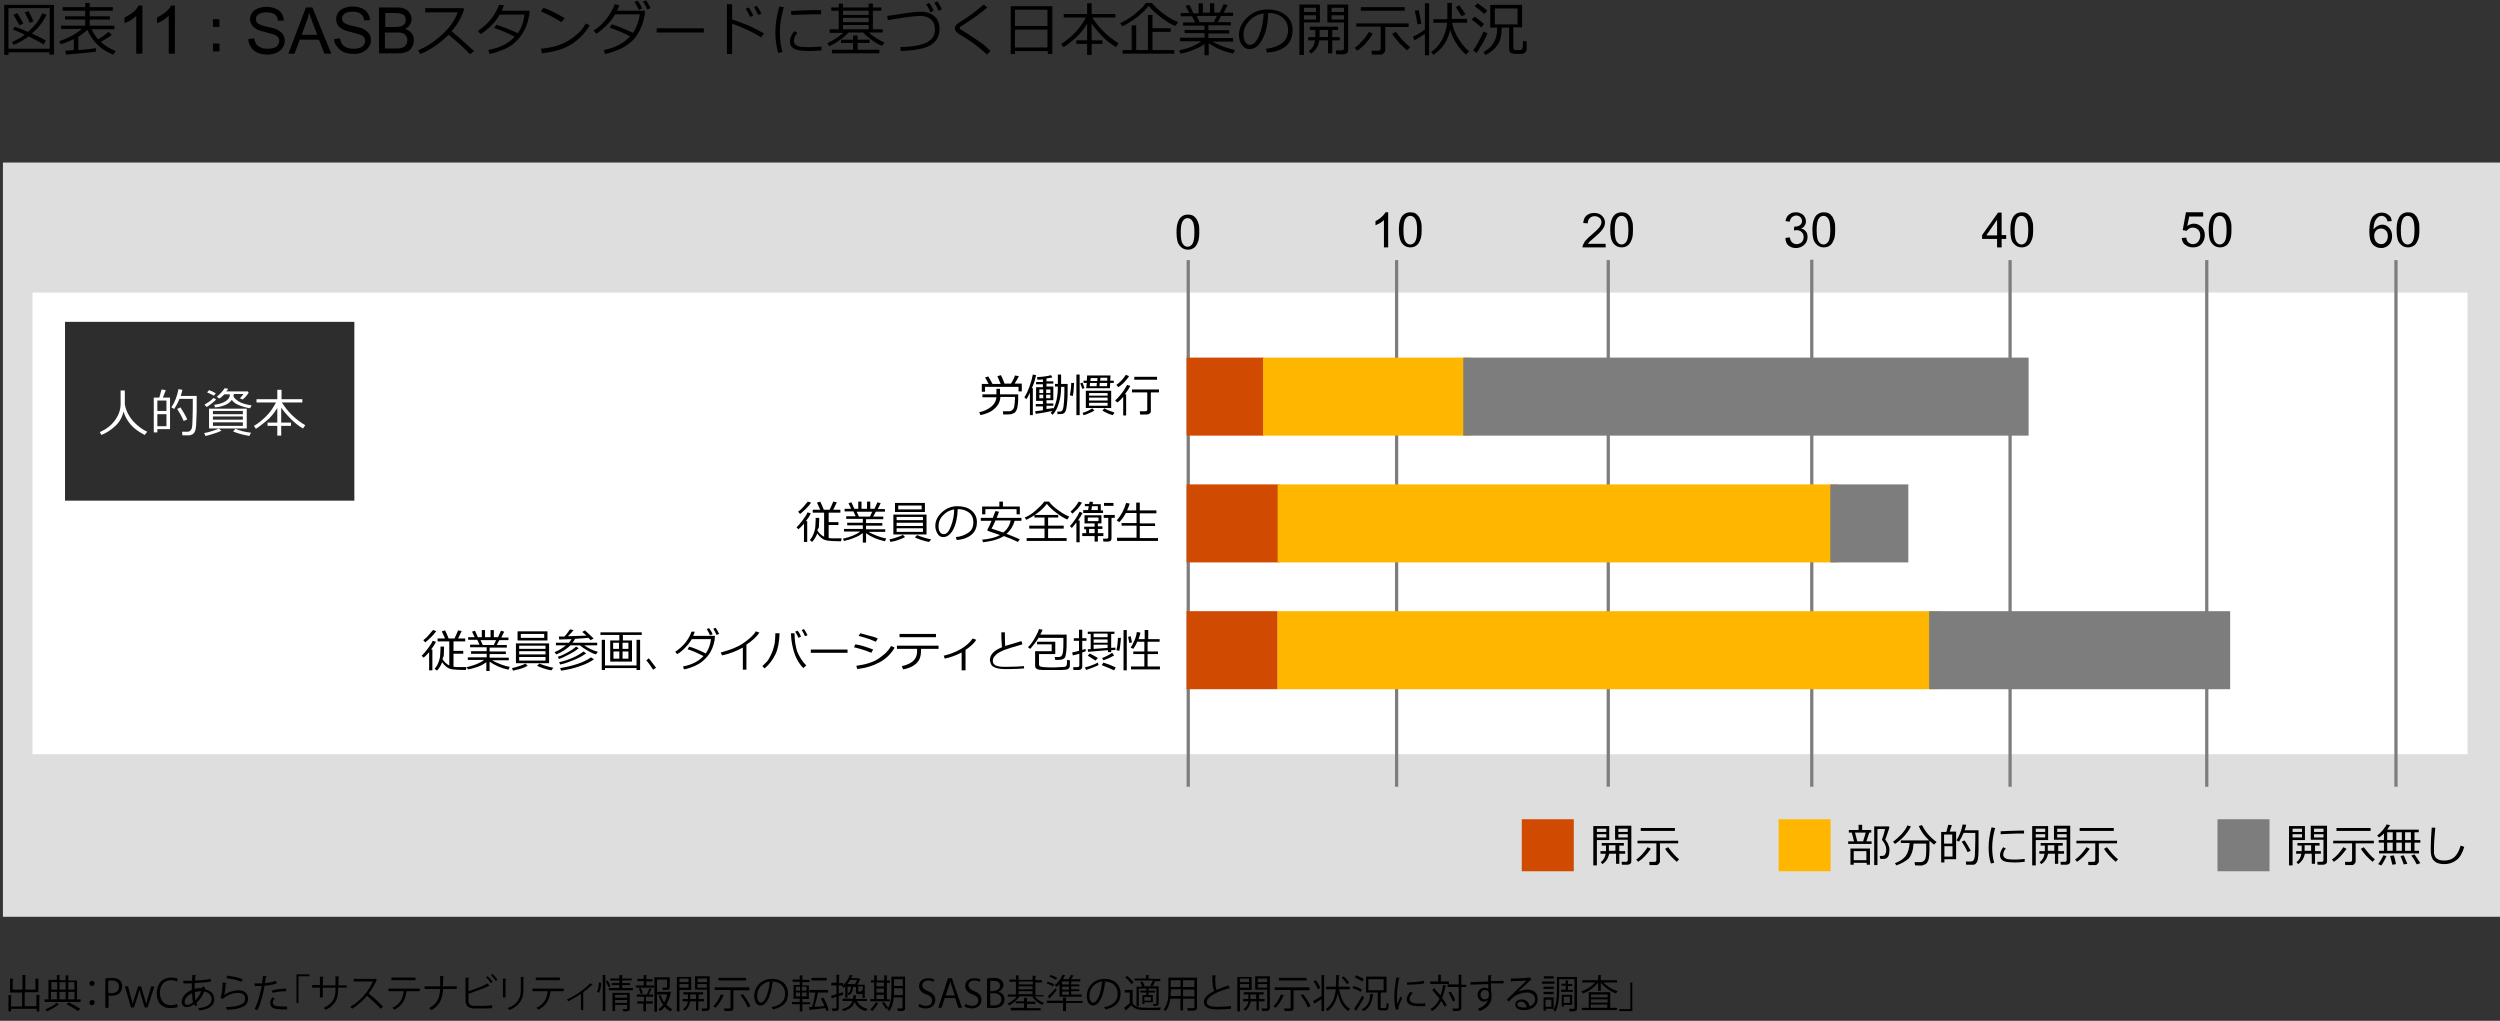
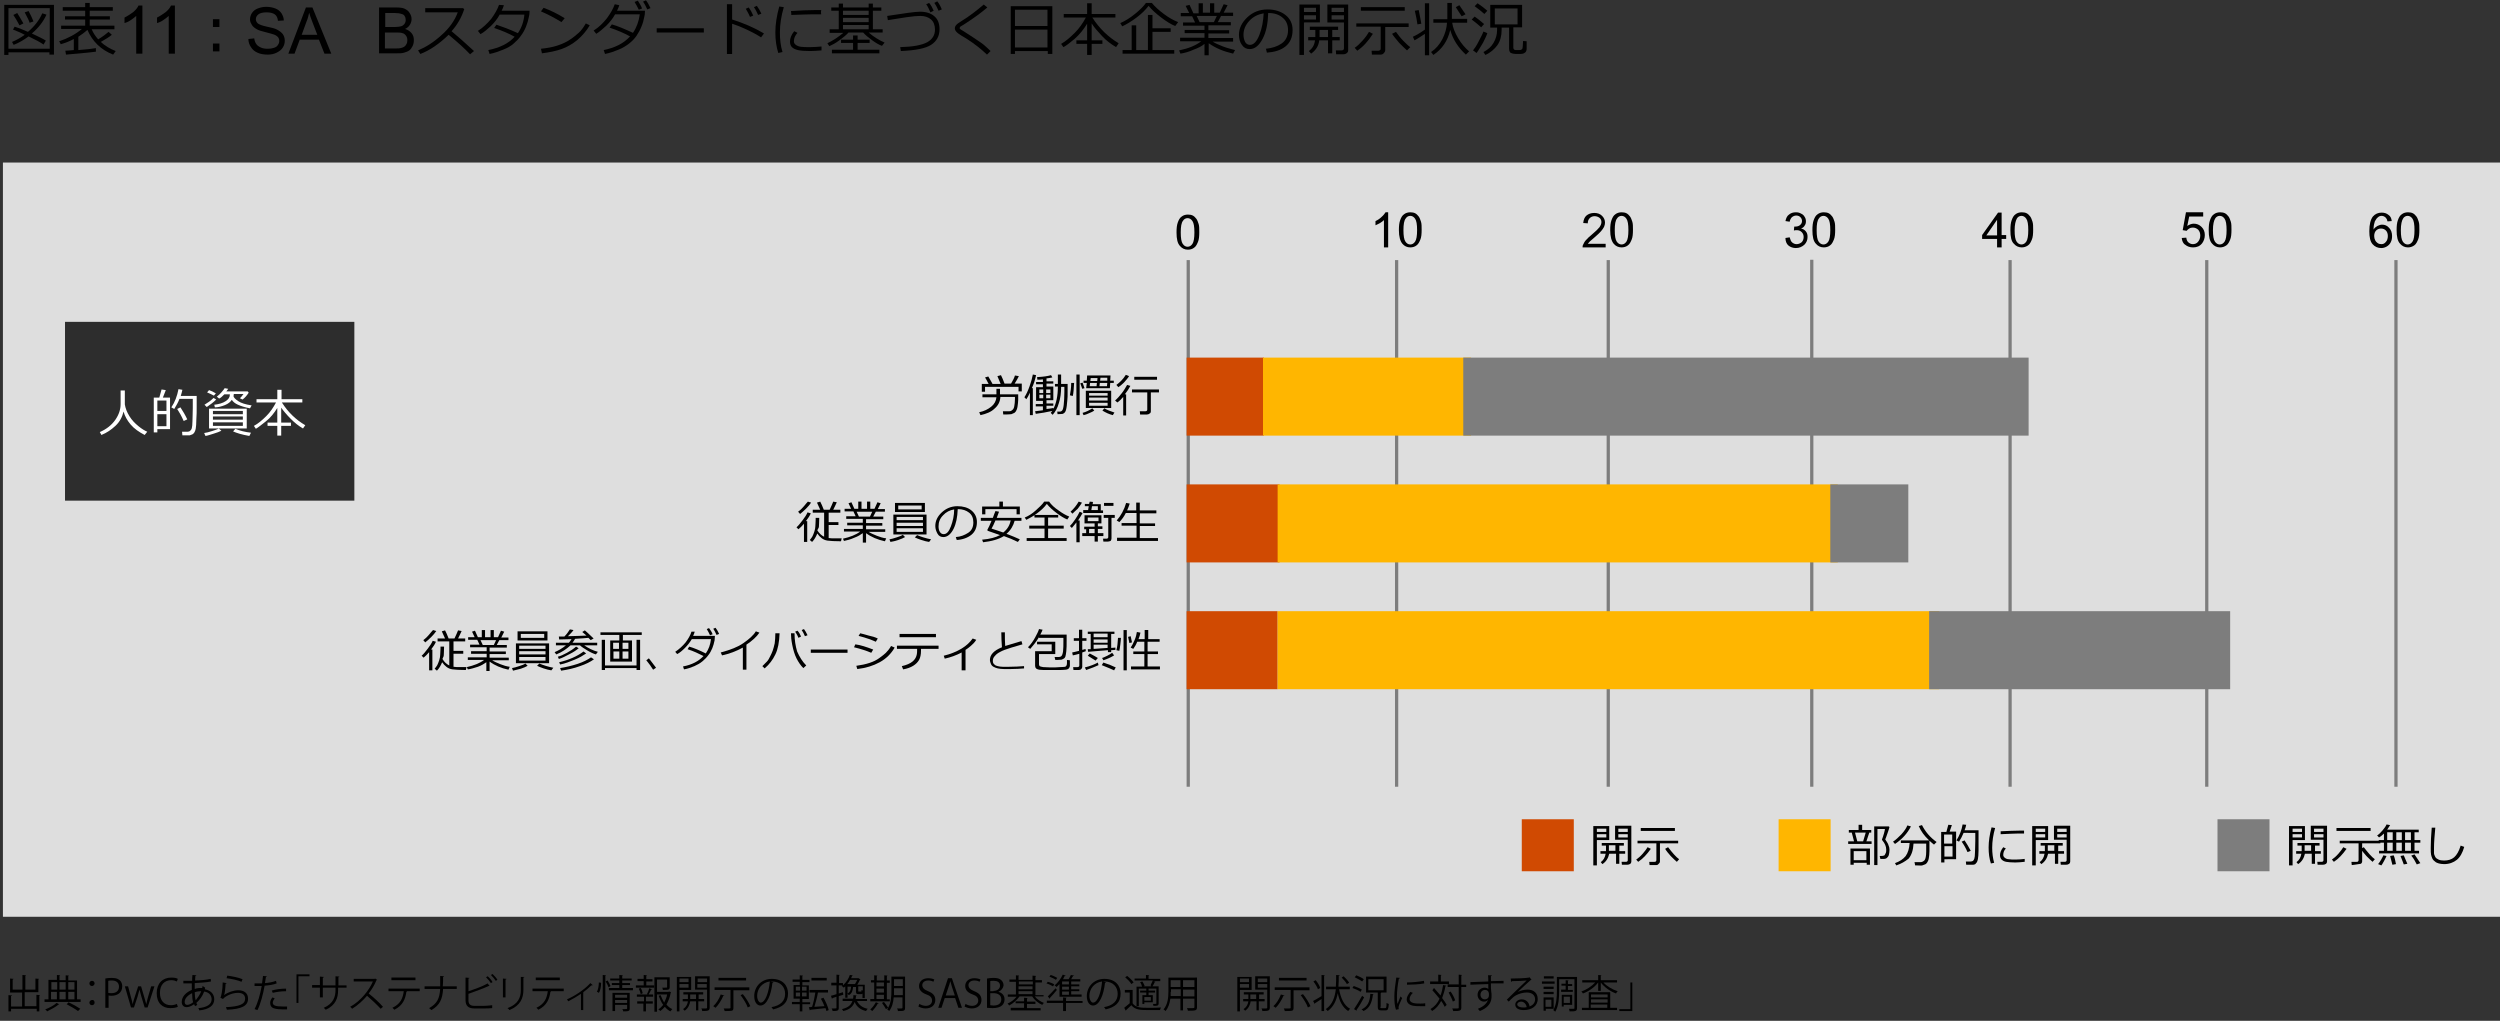
<svg xmlns="http://www.w3.org/2000/svg" version="1.1" x="0px" y="0px" viewBox="0 0 769 314" style="enable-background:new 0 0 769 314;" xml:space="preserve">
  <rect x="0" y="0" width="769" height="314" fill="#333333" stroke="none" />
  <style type="text/css">
	.st0{fill:#D04A02;}
	.st1{fill:none;}
	.st2{fill:#FFFFFF;}
	.st3{fill:#FFB600;}
	.st4{fill:#E0301E;}
	.st5{fill:#EB8C00;}
	.st6{fill:#DB536A;}
	.st7{fill:#D93954;}
	.st8{fill:#7D7D7D;}
	.st9{fill:#464646;}
	.st10{fill:#2D2D2D;}
	.st11{fill:#DEDEDE;}
	.st12{fill:none;stroke:#000000;stroke-miterlimit:10;}
	.st13{fill:#FFFFFF;stroke:#FFB600;stroke-width:2;stroke-miterlimit:10;}
	.st14{fill:none;stroke:#D04A02;stroke-width:14;stroke-miterlimit:10;}
	.st15{fill-rule:evenodd;clip-rule:evenodd;}
	.st16{fill:none;stroke:#000000;stroke-width:8;stroke-miterlimit:10;}
	.st17{fill:none;stroke:#D04A02;stroke-width:2;stroke-miterlimit:10;}
	.st18{fill:#FFFFFF;stroke:#D04A02;stroke-width:2;stroke-miterlimit:10;}
	.st19{fill:none;stroke:#EB8C00;stroke-width:2;stroke-miterlimit:10;}
	.st20{fill:#FFFFFF;stroke:#EB8C00;stroke-width:2;stroke-miterlimit:10;}
</style>
  <g id="template">
</g>
  <g id="object">
    <g>
      <g>
        <path class="st2" d="M38,139.1c-0.4,1.7-1.2,3.2-2.5,4.4s-2.6,2.1-4.3,2.8l-0.5-0.9c2.1-0.9,3.7-2.2,4.8-3.8s1.6-3.2,1.6-4.8     v-4.2h1.3v4.3c0.2,1.2,0.6,2.3,1.4,3.6c0.7,1.2,1.7,2.2,2.8,3.1c1.1,0.8,2,1.4,2.7,1.7l-0.8,1c-1.7-0.9-3.2-1.9-4.3-3.2     C39.2,141.9,38.4,140.5,38,139.1z" />
        <path class="st2" d="M48.4,144.5v1h-1.1v-10.7H49l0.7-2.5l1.2,0.2l-0.9,2.3h2.2v9.7H48.4z M51.2,135.7h-2.8v3.2h2.8V135.7z      M48.4,139.9v3.7h2.8v-3.7H48.4z M56.1,146.4l-0.1-1.1c0.8,0,1.4,0,1.7,0c0.3,0,0.6-0.1,0.8-0.3c0.2-0.2,0.4-0.4,0.5-0.8     s0.2-1.1,0.2-2.1c0.1-1,0.1-2.4,0.1-4.2c0-0.8,0-1.7,0-2.7h-4.1c-0.4,1.1-1,2.1-1.6,3.1l-0.9-0.5c1.1-1.6,1.8-3.5,2.2-5.6     l1.2,0.2c-0.1,0.6-0.3,1.2-0.5,1.9h4.9l0,3.2c0,1.5,0,2.8-0.1,3.9c0,1.4-0.1,2.4-0.2,3c-0.1,0.4-0.2,0.8-0.4,1.1     c-0.2,0.3-0.4,0.5-0.6,0.6s-0.5,0.2-0.8,0.3C58.3,146.4,57.5,146.4,56.1,146.4z M56.5,141.9c-0.7-1.6-1.4-2.8-2-3.7l1-0.5     c0.8,1.2,1.5,2.4,2.1,3.7L56.5,141.9z" />
        <path class="st2" d="M63.2,146.6l-0.4-0.9c0.7-0.1,1.5-0.3,2.4-0.6c0.9-0.3,1.6-0.5,2.1-0.8l0.8,0.7c-0.6,0.3-1.4,0.6-2.4,0.9     S63.9,146.5,63.2,146.6z M63.6,137.6l-0.7-0.7c1-0.6,2-1.3,2.8-2.1l0.8,0.5C65.7,136.2,64.8,136.9,63.6,137.6z M65.8,134.2     c-0.5-0.3-1.2-0.6-2.1-1l0.6-0.7c0.6,0.2,1.3,0.5,2.1,1L65.8,134.2z M64.3,144.3v-6.1h11.6v6.1H64.3z M65.5,139.9h9.2v-1h-9.2     V139.9z M65.5,141.6h9.2v-1h-9.2V141.6z M74.7,142.3h-9.2v1.1h9.2V142.3z M71.9,133.9c0,0.2,0,0.3-0.1,0.4c0.1,0.5,0.6,1,1.5,1.6     s2.2,1,4.1,1.3L77,138c-1.6-0.3-2.8-0.7-3.7-1.1c-0.8-0.4-1.5-0.9-1.9-1.5c-0.4,0.6-1.1,1.2-2.1,1.6s-2.1,0.7-3.1,0.7l-0.2-0.8     c1.5-0.2,2.6-0.5,3.5-1.1c0.8-0.5,1.3-1.2,1.3-2v-0.1H69c-0.6,0.6-1.1,1.1-1.6,1.3l-0.7-0.6c0.5-0.4,1-0.8,1.4-1.3s0.8-0.9,1-1.3     l1.1,0.2c-0.2,0.3-0.4,0.6-0.6,0.8h6.6l0.3,0.4c-0.6,0.9-1.2,1.6-1.9,2.1l-0.8-0.4c0.3-0.3,0.7-0.7,1.1-1.3H71.9z M76.7,146.6     c-2.3-0.4-3.9-0.9-5-1.4l0.7-0.8c1.4,0.6,3,1,4.8,1.2L76.7,146.6z" />
        <path class="st2" d="M78.7,144.4l-0.6-0.9c1.3-0.7,2.5-1.7,3.8-3c1.2-1.3,2.2-2.7,3-4.2h-6v-1h6.4v-2.9h1.3v2.9H93v1h-6.3     c1.9,3,4.3,5.3,7.2,7l-0.7,1c-1.4-0.8-2.6-1.8-3.8-3s-2.2-2.4-2.9-3.4v4.6h3v1h-3v3h-1.2v-3h-3v-1h3v-4.5c-1,1.6-2.1,3-3.5,4.1     C80.5,143.2,79.4,144,78.7,144.4z" />
      </g>
    </g>
    <g>
      <g>
        <path d="M15.3,16.1H2.6v0.8H1.3V1.5h15.3v15.3h-1.4V16.1z M2.6,15h12.7V2.5H2.6V15z M13.4,13.7c-1-0.7-2.5-1.5-4.6-2.5     c-1.5,1.1-3,2-4.6,2.6l-0.5-0.9c1.4-0.6,2.7-1.3,3.9-2.2C6.3,10,5,9.5,4,9.1l0.5-0.9C5.5,8.5,6.8,9,8.6,9.8     c2-1.7,3.5-3.6,4.4-5.7l1.3,0.4c-1,2.2-2.5,4.1-4.5,5.8c2.1,1,3.6,1.7,4.3,2.2L13.4,13.7z M6,7.8C5.2,6.3,4.6,5.3,4.1,4.6L5.3,4     c0.3,0.5,1,1.6,1.9,3.2L6,7.8z M9.1,7C9,6.5,8.5,5.5,7.6,3.8l1.2-0.4c0.6,1.1,1.1,2.2,1.5,3.2L9.1,7z" />
        <path d="M20.3,16.8l-0.2-1.2c0.6,0,1.5-0.1,2.6-0.2v-3.4c-1.3,0.7-2.6,1.2-4,1.6l-0.5-0.9c2.7-0.9,5.1-2.2,7-3.8h-6.4V7.9h7.4V6     H20V5h6.2V3.3h-6.9V2.2h6.9V0.9h1.4v1.3h7.1v1.1h-7.1V5h6.2V6h-6.2v1.9h7.6V9h-7c0.5,1.2,1.2,2.2,2,3.1c1.5-0.9,2.5-1.7,3.2-2.3     l1,0.9c-0.8,0.7-2,1.4-3.4,2.2c1.3,1.2,2.8,2.1,4.6,2.8l-0.8,1.1c-3.8-1.5-6.4-4.1-7.9-7.6c-0.8,0.7-1.7,1.4-2.8,2.1v4.1     c2.6-0.2,4.4-0.4,5.4-0.6v1.1C29.1,16,26,16.3,20.3,16.8z" />
        <path d="M43.7,16.5h-1.8V4.9c-0.4,0.4-1,0.8-1.7,1.3s-1.3,0.7-1.9,0.9V5.4c1-0.5,1.9-1.1,2.7-1.7c0.8-0.7,1.3-1.3,1.6-2h1.2V16.5     z" />
        <path d="M53.7,16.5h-1.8V4.9c-0.4,0.4-1,0.8-1.7,1.3s-1.3,0.7-1.9,0.9V5.4c1-0.5,1.9-1.1,2.7-1.7c0.8-0.7,1.3-1.3,1.6-2h1.2V16.5     z" />
        <path d="M67.5,8.3h-2V5.9h2V8.3z M67.5,15.8h-2v-2.4h2V15.8z" />
        <path d="M76.4,12l1.8-0.2c0.1,0.7,0.3,1.3,0.6,1.7c0.3,0.5,0.8,0.8,1.4,1.1s1.4,0.4,2.2,0.4c0.7,0,1.3-0.1,1.9-0.3s1-0.5,1.2-0.9     c0.3-0.4,0.4-0.8,0.4-1.2c0-0.4-0.1-0.8-0.4-1.2c-0.3-0.3-0.7-0.6-1.3-0.8c-0.4-0.1-1.2-0.4-2.5-0.7c-1.3-0.3-2.2-0.6-2.7-0.9     c-0.7-0.4-1.2-0.8-1.5-1.3S76.9,6.7,76.9,6c0-0.7,0.2-1.4,0.6-2s1-1.1,1.8-1.4c0.8-0.3,1.6-0.5,2.6-0.5c1.1,0,2,0.2,2.8,0.5     c0.8,0.3,1.4,0.8,1.9,1.5c0.4,0.7,0.7,1.4,0.7,2.2l-1.8,0.1c-0.1-0.9-0.4-1.6-1-2C83.9,4,83.1,3.8,82,3.8c-1.1,0-2,0.2-2.5,0.6     c-0.5,0.4-0.8,0.9-0.8,1.5c0,0.5,0.2,0.9,0.6,1.3c0.4,0.3,1.3,0.7,2.8,1c1.5,0.3,2.6,0.6,3.1,0.9c0.8,0.4,1.4,0.9,1.8,1.4     c0.4,0.6,0.6,1.3,0.6,2c0,0.8-0.2,1.5-0.6,2.1c-0.4,0.7-1.1,1.2-1.9,1.6c-0.8,0.4-1.7,0.6-2.7,0.6c-1.3,0-2.4-0.2-3.2-0.6     c-0.9-0.4-1.5-0.9-2-1.7C76.7,13.8,76.4,12.9,76.4,12z" />
        <path d="M88.7,16.5l5.4-14.2h2l5.8,14.2h-2.1l-1.7-4.3h-5.9l-1.6,4.3H88.7z M92.8,10.7h4.8l-1.5-3.9c-0.5-1.2-0.8-2.2-1-2.9     c-0.2,0.9-0.4,1.8-0.8,2.7L92.8,10.7z" />
-         <path d="M102.8,12l1.8-0.2c0.1,0.7,0.3,1.3,0.6,1.7c0.3,0.5,0.8,0.8,1.4,1.1s1.4,0.4,2.2,0.4c0.7,0,1.3-0.1,1.9-0.3     c0.5-0.2,1-0.5,1.2-0.9c0.3-0.4,0.4-0.8,0.4-1.2c0-0.4-0.1-0.8-0.4-1.2s-0.7-0.6-1.3-0.8c-0.4-0.1-1.2-0.4-2.5-0.7     c-1.3-0.3-2.2-0.6-2.7-0.9c-0.7-0.4-1.2-0.8-1.5-1.3s-0.5-1.1-0.5-1.8c0-0.7,0.2-1.4,0.6-2s1-1.1,1.8-1.4s1.6-0.5,2.6-0.5     c1.1,0,2,0.2,2.8,0.5c0.8,0.3,1.4,0.8,1.9,1.5c0.4,0.7,0.7,1.4,0.7,2.2l-1.8,0.1c-0.1-0.9-0.4-1.6-1-2c-0.6-0.5-1.4-0.7-2.5-0.7     c-1.1,0-2,0.2-2.5,0.6c-0.5,0.4-0.8,0.9-0.8,1.5c0,0.5,0.2,0.9,0.6,1.3c0.4,0.3,1.3,0.7,2.8,1c1.5,0.3,2.6,0.6,3.1,0.9     c0.8,0.4,1.4,0.9,1.8,1.4c0.4,0.6,0.6,1.3,0.6,2c0,0.8-0.2,1.5-0.6,2.1s-1.1,1.2-1.9,1.6c-0.8,0.4-1.7,0.6-2.7,0.6     c-1.3,0-2.4-0.2-3.2-0.6c-0.9-0.4-1.5-0.9-2-1.7C103.1,13.8,102.8,12.9,102.8,12z" />
        <path d="M116.6,16.5V2.3h5.3c1.1,0,2,0.1,2.6,0.4s1.2,0.7,1.5,1.3c0.4,0.6,0.6,1.2,0.6,1.9c0,0.6-0.2,1.2-0.5,1.7s-0.8,1-1.5,1.3     c0.9,0.3,1.5,0.7,2,1.3c0.5,0.6,0.7,1.3,0.7,2.1c0,0.7-0.1,1.3-0.4,1.9c-0.3,0.6-0.6,1-1,1.3s-0.9,0.5-1.6,0.7     c-0.6,0.2-1.4,0.2-2.3,0.2H116.6z M118.4,8.3h3.1c0.8,0,1.4-0.1,1.8-0.2c0.5-0.1,0.8-0.4,1.1-0.7c0.2-0.3,0.4-0.7,0.4-1.2     c0-0.5-0.1-0.9-0.3-1.2c-0.2-0.4-0.5-0.6-1-0.7C123,4.1,122.3,4,121.3,4h-2.8V8.3z M118.4,14.9h3.5c0.6,0,1,0,1.3-0.1     c0.4-0.1,0.8-0.2,1.1-0.4s0.5-0.4,0.7-0.8c0.2-0.3,0.3-0.7,0.3-1.2c0-0.5-0.1-1-0.4-1.4c-0.3-0.4-0.6-0.7-1.1-0.8     c-0.5-0.2-1.2-0.2-2.1-0.2h-3.3V14.9z" />
        <path d="M145.8,15.7l-1.2,1c-1.6-1.7-3.8-3.7-6.6-6c-2.9,2.8-5.8,4.8-8.7,5.9l-0.7-1.1c2.4-1,4.8-2.5,7.2-4.7     c2.4-2.1,4.1-4.5,5-7h-10V2.5h11.6l0.4,0.3c-0.8,2.5-2.1,4.8-3.9,6.8C140.7,11.1,143,13.1,145.8,15.7z" />
        <path d="M155,1.6c-0.2,0.6-0.4,1.2-0.7,1.7h8.6c0,0.9-0.1,1.5-0.2,1.8c-0.2,1.1-0.5,2.1-0.9,3.1c-0.4,1-0.9,1.9-1.5,2.7     c-0.6,0.9-1.4,1.7-2.3,2.5c-0.9,0.8-2,1.4-3.3,1.9c-1.2,0.5-2.6,1-4.1,1.3l-0.4-1.2c3.5-0.7,6.2-2,8.1-4.1     c-1.8-1-3.9-1.9-6.3-2.7l0.7-1c1.8,0.6,4,1.4,6.6,2.6c1.1-1.6,1.8-3.5,2-5.7h-7.6c-0.7,1.3-1.6,2.4-2.7,3.5     c-1.1,1-2.1,1.9-3.2,2.5l-0.8-1c1.6-1,2.9-2.3,4.1-3.7c1.1-1.5,1.9-2.9,2.4-4.3L155,1.6z" />
        <path d="M181.4,7.8c-1,1.7-2.3,3.2-3.8,4.5c-1.6,1.3-3.2,2.2-4.9,2.8c-1.7,0.6-3.7,1-6,1.3l-0.3-1.4c1.9-0.2,3.6-0.5,5.1-1     s2.8-1.1,3.8-1.8c1.1-0.7,1.9-1.4,2.7-2.1s1.5-1.7,2.2-2.9L181.4,7.8z M173.7,5.6l-1,1.2c-2.1-1.3-4.2-2.4-6.3-3.3l0.8-1.1     C169.4,3.2,171.6,4.3,173.7,5.6z" />
        <path d="M190.5,1.6c-0.2,0.6-0.4,1.1-0.7,1.7h8.6c0,0.8-0.1,1.5-0.2,1.8c-0.2,1.1-0.5,2.2-0.9,3.1c-0.4,1-0.9,1.9-1.5,2.8     c-0.6,0.9-1.4,1.7-2.3,2.4s-2,1.4-3.3,1.9c-1.2,0.5-2.6,1-4.1,1.3l-0.4-1.2c3.4-0.7,6.1-2,8.1-4.2c-1.8-1-3.9-1.9-6.3-2.7l0.7-1     c1.8,0.5,3.9,1.4,6.5,2.6c1.1-1.6,1.8-3.5,2.1-5.7h-7.6c-0.7,1.3-1.6,2.4-2.7,3.5c-1.1,1-2.1,1.9-3.1,2.5l-0.8-1     c1.6-1,2.9-2.3,4.1-3.8c1.1-1.5,1.9-2.9,2.4-4.3L190.5,1.6z M197.5,2.6l-1,0.4c-0.4-0.8-0.8-1.6-1.3-2.4l1-0.4     C196.7,1,197.2,1.8,197.5,2.6z M200.1,2.5l-1,0.4c-0.4-0.9-0.8-1.7-1.3-2.4l0.9-0.4C199.2,0.7,199.6,1.5,200.1,2.5z" />
        <path d="M216.5,10H202V8.7h14.5V10z" />
        <path d="M235,10.3l-0.9,1.2c-1.2-0.8-2.7-1.6-4.4-2.4s-3.2-1.4-4.5-1.8v9.3h-1.6V1.3h1.6V6C228.7,7.1,232,8.5,235,10.3z      M231.7,4.8l-1,0.4c-0.4-1-0.9-1.8-1.3-2.5l0.9-0.4C230.9,3.1,231.3,3.9,231.7,4.8z M234.2,4.2l-1,0.4c-0.4-0.9-0.8-1.7-1.3-2.4     l0.9-0.4C233.3,2.5,233.8,3.3,234.2,4.2z" />
        <path d="M240.7,16l-1.3,0.3c-0.6-1.9-0.9-4-0.9-6.3c0-2.5,0.4-5.1,1.2-8l1.4,0.2c-0.8,2.7-1.2,5.3-1.2,7.8     C239.9,12.1,240.1,14.1,240.7,16z M252.7,15.5c-1.2,0.1-2.4,0.2-3.6,0.2c-1.6,0-2.8-0.1-3.7-0.3c-0.8-0.2-1.4-0.5-1.8-0.9     s-0.6-1-0.6-1.7c0-1,0.4-2.1,1.3-3.2l1,0.5c-0.7,0.8-1.1,1.6-1.1,2.6c0,0.5,0.2,0.8,0.6,1.1c0.4,0.3,0.9,0.5,1.6,0.6     c0.7,0.1,1.6,0.1,2.8,0.1c1.2,0,2.4-0.1,3.5-0.2V15.5z M252.6,4.4c-0.9,0-1.8,0-2.6,0c-1.2,0-3.4,0.1-6.6,0.2     c0-0.3,0-0.7-0.1-1.2c3-0.2,5.5-0.3,7.4-0.3c0.9,0,1.6,0,1.9,0v0.1C252.5,3.5,252.5,3.9,252.6,4.4z" />
        <path d="M255.1,14.2l-0.6-0.9c0.7-0.3,1.5-0.8,2.5-1.4c0.9-0.6,1.7-1.2,2.4-1.8h-4.2V9h2.8V3.3h-2.3v-1h2.3V1.1h1.3v1.2h7.9V1.1     h1.3v1.2h2.6v1h-2.6V9h3v1h-4.3c1.5,1.3,3.1,2.3,4.9,3.1l-0.8,1c-0.9-0.3-1.9-0.9-3-1.7c-1.1-0.8-2.1-1.6-2.8-2.4H261     c-0.7,0.8-1.6,1.5-2.8,2.4C257,13.3,256,13.8,255.1,14.2z M255.9,16.4v-1.1h6.5v-2.1h-3.7v-1h3.7v-1.3h1.4v1.3h3.7v1h-3.7v2.1     h6.7v1.1H255.9z M259.3,3.3v1.3h7.9V3.3H259.3z M259.3,5.5v1.3h7.9V5.5H259.3z M259.3,7.7V9h7.9V7.7H259.3z" />
        <path d="M277.1,15.7l-0.2-1.2c3.9-0.1,6.6-0.6,8.3-1.5c1.6-0.9,2.4-2.2,2.4-3.9c0-1.3-0.4-2.4-1.2-3.1s-1.9-1.1-3.3-1.1     c-0.9,0-2.3,0.1-4.3,0.4c-2,0.3-3.9,0.6-5.7,0.9l-0.2-1.3c5.2-0.8,8.6-1.3,10.1-1.3c1.9,0,3.4,0.5,4.4,1.4c1.1,0.9,1.6,2.3,1.6,4     c0,2.1-0.9,3.7-2.6,4.8C284.7,14.9,281.6,15.5,277.1,15.7z M287.2,3.3l-1,0.5c-0.4-0.9-0.8-1.8-1.3-2.5l0.9-0.4     C286.4,1.6,286.8,2.4,287.2,3.3z M289.7,2.9l-1,0.4c-0.4-0.9-0.8-1.7-1.3-2.4l0.9-0.5C288.8,1,289.3,1.9,289.7,2.9z" />
        <path d="M304.7,15.7l-1.1,1.1c-1.8-1.7-3.8-3.3-6-4.7c-0.4-0.3-1-0.6-1.8-1.1s-1.2-0.8-1.4-1c-0.2-0.2-0.4-0.4-0.5-0.6     c-0.1-0.2-0.2-0.4-0.2-0.7c0-0.6,0.4-1.1,1.1-1.6c2.1-1.3,3.7-2.4,4.7-3.2c1-0.8,2.1-1.6,3.1-2.5l1.1,0.9     c-2.1,1.8-4.5,3.5-7.3,5.3c-0.5,0.3-0.9,0.5-1,0.6s-0.2,0.3-0.2,0.4c0,0.1,0,0.3,0.1,0.3c0.1,0.1,0.4,0.3,1.1,0.7     c2.4,1.5,4.1,2.7,5.3,3.5S303.8,14.9,304.7,15.7z" />
        <path d="M322.2,15.7h-10v0.9h-1.3V1.9h12.8v14.7h-1.4V15.7z M322.2,8V3h-10v5H322.2z M312.2,14.6h10V9.1h-10V14.6z" />
        <path d="M327.1,14.5l-0.7-1c1.4-0.8,2.8-2,4.2-3.4c1.4-1.4,2.5-3,3.4-4.7h-6.8V4.3h7.2V1h1.4v3.3h7.3v1.1h-7.1     c2.2,3.4,4.9,6,8.1,7.9l-0.8,1.2c-1.5-0.9-3-2-4.3-3.4c-1.3-1.4-2.4-2.6-3.2-3.9v5.2h3.3v1.1h-3.3v3.4h-1.4v-3.4h-3.3v-1.1h3.3     V7.3c-1.1,1.8-2.4,3.4-3.9,4.7C329.1,13.2,327.9,14.1,327.1,14.5z" />
        <path d="M361.5,8c-1.3-0.5-2.7-1.4-4.3-2.6s-2.9-2.4-3.9-3.6c-0.9,1.2-2.1,2.4-3.7,3.6s-3.1,2.1-4.4,2.7l-0.6-1     c1.4-0.6,2.9-1.5,4.5-2.8s2.7-2.4,3.4-3.4h1.8c0.9,1.1,2.1,2.2,3.7,3.4s3.1,2,4.4,2.5L361.5,8z M345.3,16.5v-1.1h2.8V7.8h1.4v7.6     h3.6V4.6h1.4v4.1h5.6v1.1h-5.6v5.6h6.7v1.1H345.3z" />
        <path d="M363.1,16.5l-0.4-1c2.9-0.6,5.1-1.5,6.8-2.8H363v-1.1h7.5v-1.4h-6.1v-1h6.1V7.9h-6.6v-1h3.7l-0.9-1.9h-3.5v-1h2.6     l-1.1-2.2l1.2-0.3l1.2,2.6h1.6V1h1.3v2.9h2.2V1h1.3v2.9h1.7l1.2-2.6l1.2,0.3l-1.2,2.3h2.9v1h-3.7l-1,1.9h4v1h-6.9v1.5h6.4v1h-6.4     v1.4h7.6v1.1H373c0.8,0.5,1.9,1,3.2,1.5c1.3,0.5,2.6,0.8,3.7,1.1l-0.6,1.1c-3-0.7-5.4-1.7-7.5-3.2V17h-1.3v-3.5     c-0.8,0.7-2,1.3-3.4,1.8C365.8,15.9,364.4,16.3,363.1,16.5z M368.1,4.9l0.9,1.9h4.4l0.9-1.9H368.1z" />
        <path d="M389.7,16.2l-0.3-1.2c1.9-0.2,3.5-0.7,4.8-1.6c1.3-0.9,2-2.3,2-4.1c0-1.6-0.5-2.9-1.6-3.8C393.5,4.5,392,4,390.1,4     c-0.1,3.2-0.6,5.8-1.7,7.9s-2.4,3.2-4,3.2c-1,0-1.8-0.4-2.4-1.3c-0.6-0.8-0.9-1.9-0.9-3.1c0-2,0.9-3.8,2.6-5.4s3.8-2.4,6.2-2.4     c2.2,0,4.1,0.6,5.5,1.7c1.4,1.1,2.2,2.6,2.2,4.6c0,2.2-0.7,3.9-2.2,5.1S392,16,389.7,16.2z M388.7,4.1c-1.7,0.3-3.2,1-4.4,2.3     c-1.2,1.3-1.8,2.7-1.8,4.3c0,0.9,0.2,1.6,0.5,2.2s0.9,0.9,1.5,0.9c1.1,0,2.1-1,2.9-3.1C388.2,8.7,388.6,6.4,388.7,4.1z" />
        <path d="M401.1,6.9v10h-1.4V1.4h6.3v5.5H401.1z M401.1,3.7h3.7V2.4h-3.7V3.7z M404.8,4.7h-3.7V6h3.7V4.7z M403.3,16.5l-0.7-0.8     c1.1-0.8,1.7-1.8,1.9-3.3h-2.1v-1h2.2V9.2h-1.7v-1h8.7v1h-1.8v2.2h2.3v1h-2.3v4h-1.3v-4h-2.7C405.6,14.2,404.7,15.5,403.3,16.5z      M405.9,9.2v1.6c0,0.2,0,0.4,0,0.6h2.6V9.2H405.9z M413.1,16.7H411l-0.1-1.2h1.7c0.5,0,0.8-0.2,0.8-0.6v-8h-5.1V1.4h6.4v14     c0,0.4-0.1,0.7-0.4,0.9C414,16.6,413.6,16.7,413.1,16.7z M409.6,3.7h3.8V2.4h-3.8V3.7z M413.4,4.7h-3.8V6h3.8V4.7z" />
        <path d="M417.5,15.6l-0.8-0.9c0.8-0.5,1.6-1.3,2.5-2.3s1.5-1.9,1.9-2.6l1.2,0.6C420.9,12.6,419.3,14.4,417.5,15.6z M424.6,16.8     H422l-0.1-1.2h2.1c0.2,0,0.4-0.1,0.5-0.2c0.2-0.1,0.2-0.3,0.2-0.5V8.2h-7.5V7.2h16.1v1.1h-7.2v7.1c0,0.4-0.2,0.7-0.5,1     C425.4,16.7,425,16.8,424.6,16.8z M418.6,3.3V2.2h13.5v1.1H418.6z M432.8,15.5c-0.6-0.5-1.4-1.3-2.4-2.3c-0.9-1.1-1.7-2-2.2-2.8     l1.2-0.6c0.7,1,1.5,2,2.3,2.8s1.5,1.5,2.1,1.9L432.8,15.5z" />
        <path d="M435.1,12.4l-0.5-1.1c1.1-0.5,2.3-1.2,3.7-2.2V1h1.3v16h-1.3v-6.6C437.1,11.2,436.1,11.9,435.1,12.4z M436,7.5     c-0.1-1-0.4-2.4-0.8-4.2l1.2-0.2c0.4,2.1,0.7,3.5,0.8,4.2L436,7.5z M446.1,9.2c-0.8,3.4-2.5,5.9-5.2,7.7l-0.7-0.9     c1.5-1,2.6-2.3,3.5-4c0.8-1.6,1.3-3.3,1.4-5h-4.2V5.9h4.3V0.9h1.4v4.9h4.7V7h-4.6c0.2,1.5,0.8,3,1.8,4.7c1,1.7,2.1,3,3.4,4.1     l-1,1C448.5,14.6,446.9,12.1,446.1,9.2z M449.6,5c-0.3-0.5-0.9-1.4-1.8-2.8l1.1-0.6c0.5,0.7,1.1,1.6,1.9,2.8L449.6,5z" />
        <path d="M455.6,8.4c-0.5-0.5-1.5-1.3-2.9-2.4l0.9-0.9c1.3,0.9,2.2,1.7,2.9,2.3L455.6,8.4z M454.2,16.3l-1.1-0.8     c0.5-0.6,1.1-1.5,1.7-2.7s1.2-2.2,1.5-3.1l1.2,0.5c-0.2,0.7-0.7,1.7-1.3,2.9C455.4,14.4,454.8,15.5,454.2,16.3z M456.6,4.3     c-0.9-0.8-1.9-1.6-3-2.4l0.9-0.9c1.2,0.8,2.2,1.6,3,2.3L456.6,4.3z M456.9,16.9l-0.6-0.9c1.4-0.7,2.4-1.6,3.1-2.8     c0.7-1.2,1.1-2.5,1.1-3.9V8.5h-2.1V1.5h9.8v6.9h-2.7v6.3c0,0.2,0.1,0.4,0.2,0.5c0.1,0.1,0.3,0.2,0.5,0.2c0.2,0,0.5,0,0.8,0     c0.5,0,0.8,0,0.9-0.1c0.1-0.1,0.2-0.1,0.3-0.2c0.1-0.1,0.2-0.4,0.2-0.9c0-0.5,0.1-1.1,0.1-1.6l1.1,0.1v2.4c0,0.3-0.1,0.6-0.3,0.9     c-0.2,0.2-0.5,0.4-0.8,0.5s-0.8,0.1-1.5,0.1c-0.7,0-1.2,0-1.6-0.1s-0.7-0.2-0.9-0.4c-0.2-0.3-0.3-0.6-0.3-1.1V8.5h-2.3v0.7     c0,1.8-0.4,3.4-1.3,4.7C459.7,15.1,458.5,16.2,456.9,16.9z M466.8,2.6h-7v4.9h7V2.6z" />
      </g>
    </g>
    <rect x="0.9" y="50" class="st11" width="769" height="232" />
-     <rect x="10" y="90" class="st2" width="749" height="142" />
    <rect x="20" y="99" class="st10" width="89" height="55" />
    <g>
      <g>
        <path class="st2" d="M38,126.6c-0.4,1.7-1.2,3.2-2.5,4.4s-2.6,2.1-4.3,2.8l-0.5-0.9c2.1-0.9,3.7-2.2,4.8-3.8s1.6-3.2,1.6-4.8     v-4.2h1.3v4.3c0.2,1.2,0.6,2.3,1.4,3.6s1.7,2.2,2.8,3.1s2,1.4,2.7,1.7l-0.8,1c-1.7-0.9-3.2-1.9-4.3-3.2S38.4,128,38,126.6z" />
        <path class="st2" d="M48.4,132v1h-1.1v-10.7H49l0.7-2.5L51,120l-0.9,2.3h2.2v9.7H48.4z M51.2,123.2h-2.8v3.2h2.8V123.2z      M48.4,127.4v3.7h2.8v-3.7H48.4z M56.1,133.9l-0.1-1.1c0.8,0,1.4,0,1.7,0s0.6-0.1,0.8-0.3s0.4-0.4,0.5-0.8s0.2-1.1,0.2-2.1     s0.1-2.4,0.1-4.2c0-0.8,0-1.7,0-2.7h-4.1c-0.4,1.1-1,2.1-1.6,3.1l-0.9-0.5c1.1-1.6,1.8-3.5,2.2-5.6l1.2,0.2     c-0.1,0.6-0.3,1.2-0.5,1.9h4.9l0,3.2c0,1.5,0,2.8-0.1,3.9c0,1.4-0.1,2.4-0.2,3c-0.1,0.4-0.2,0.8-0.4,1.1s-0.4,0.5-0.6,0.6     s-0.5,0.2-0.8,0.3C58.3,133.9,57.5,133.9,56.1,133.9z M56.5,129.5c-0.7-1.6-1.4-2.8-2-3.7l1-0.5c0.8,1.2,1.5,2.4,2.1,3.7     L56.5,129.5z" />
        <path class="st2" d="M63.2,134.1l-0.4-0.9c0.7-0.1,1.5-0.3,2.4-0.6s1.6-0.5,2.1-0.8l0.8,0.7c-0.6,0.3-1.4,0.6-2.4,0.9     S63.9,134,63.2,134.1z M63.6,125.2l-0.7-0.7c1-0.6,2-1.3,2.8-2.1l0.8,0.5C65.7,123.7,64.8,124.4,63.6,125.2z M65.8,121.7     c-0.5-0.3-1.2-0.6-2.1-1l0.6-0.7c0.6,0.2,1.3,0.5,2.1,1L65.8,121.7z M64.3,131.8v-6.1h11.6v6.1H64.3z M65.5,127.4h9.2v-1h-9.2     V127.4z M65.5,129.1h9.2v-1h-9.2V129.1z M74.7,129.9h-9.2v1.1h9.2V129.9z M71.9,121.4c0,0.2,0,0.3-0.1,0.4c0.1,0.5,0.6,1,1.5,1.6     s2.2,1,4.1,1.3l-0.5,0.9c-1.6-0.3-2.8-0.7-3.7-1.1s-1.5-0.9-1.9-1.5c-0.4,0.6-1.1,1.2-2.1,1.6s-2.1,0.7-3.1,0.7l-0.2-0.8     c1.5-0.2,2.6-0.5,3.5-1.1s1.3-1.2,1.3-2v-0.1H69c-0.6,0.6-1.1,1.1-1.6,1.3l-0.7-0.6c0.5-0.4,1-0.8,1.4-1.3s0.8-0.9,1-1.3l1.1,0.2     c-0.2,0.3-0.4,0.6-0.6,0.8h6.6l0.3,0.4c-0.6,0.9-1.2,1.6-1.9,2.1l-0.8-0.4c0.3-0.3,0.7-0.7,1.1-1.3H71.9z M76.7,134.1     c-2.3-0.4-3.9-0.9-5-1.4l0.7-0.8c1.4,0.6,3,1,4.8,1.2L76.7,134.1z" />
        <path class="st2" d="M78.7,131.9l-0.6-0.9c1.3-0.7,2.5-1.7,3.8-3s2.2-2.7,3-4.2h-6v-1h6.4v-2.9h1.3v2.9H93v1h-6.3     c1.9,3,4.3,5.3,7.2,7l-0.7,1c-1.4-0.8-2.6-1.8-3.8-3s-2.2-2.4-2.9-3.4v4.6h3v1h-3v3h-1.2v-3h-3v-1h3v-4.5c-1,1.6-2.1,3-3.5,4.1     S79.4,131.5,78.7,131.9z" />
      </g>
    </g>
    <g>
      <g>
        <path d="M307.7,122.3c-0.1,1.3-0.7,2.5-1.8,3.4c-1,1-2.5,1.6-4.3,2l-0.4-0.9c1.5-0.3,2.7-0.9,3.7-1.7s1.5-1.8,1.6-2.9h-4.3v-0.9     h4.3v-1.7h1.1v1.7h5.6v1.7c0,0.6-0.1,1.2-0.2,2c-0.1,0.7-0.3,1.2-0.5,1.5c-0.2,0.3-0.4,0.5-0.7,0.6c-0.3,0.1-0.5,0.2-0.7,0.3     c-0.2,0-0.8,0.1-1.6,0.1c-0.3,0-0.6,0-0.9,0l-0.1-1c0.1,0,0.4,0,0.7,0c0.5,0,1,0,1.3,0s0.6-0.1,0.9-0.4c0.3-0.2,0.5-0.6,0.6-1.2     c0.1-0.6,0.2-1.3,0.2-2.2c0-0.2,0-0.3,0-0.6H307.7z M304.1,118.1c-0.5-1-0.9-1.7-1.1-2l1-0.3c0.5,0.8,0.9,1.6,1.3,2.3h2.5     c-0.4-0.9-0.7-1.7-1-2.4l1.1-0.3c0.3,0.6,0.7,1.5,1.1,2.6h2c0.6-1,1-1.8,1.2-2.5l1.2,0.2c-0.3,0.6-0.7,1.4-1.3,2.3h2.2v2.4h-1     V119h-10.3v1.5h-1v-2.4H304.1z" />
        <path d="M316.8,127.7v-6.9c-0.4,0.9-0.8,1.6-1.1,2l-0.6-0.6c0.6-0.9,1.1-2,1.6-3.4s0.8-2.5,1-3.6l1,0.2c-0.3,1.4-0.7,2.7-1.3,4     h0.3v8.3H316.8z M318.6,127.3l-0.2-0.8c0.6-0.1,1.4-0.2,2.4-0.3V125h-2.2v-0.7h2.2v-1h-2.1v-4.2h2.1v-0.9h-2.1v-0.7h2.1v-0.8     c-0.7,0.1-1.3,0.1-1.7,0.1L319,116c1.9-0.1,3.3-0.3,4.3-0.6l0.4,0.7c-0.4,0.1-1,0.2-1.8,0.3v0.9h2.1v0.7h-2.1v0.9h2.1v4.2h-2.1v1     h2.1v0.7h-2.1v1c1-0.1,1.7-0.2,2.1-0.3v0.3c0.9-1.7,1.4-4,1.4-6.9h-0.9v-0.8h0.9v-2.9h1v2.9h2v2.5c0,1,0,1.9-0.1,2.6     c-0.1,1.2-0.2,2.2-0.4,2.9c-0.1,0.3-0.2,0.6-0.4,0.8s-0.4,0.3-0.6,0.4c-0.2,0-0.7,0.1-1.6,0.1l-0.1-0.8h0.9     c0.2,0,0.4-0.1,0.6-0.3c0.2-0.2,0.4-0.8,0.5-1.8c0.1-1,0.2-2.3,0.2-3.9v-1.6h-1c0,1.8-0.2,3.5-0.7,5c-0.4,1.5-1.1,2.7-1.9,3.6     l-0.6-0.6c0.2-0.2,0.3-0.4,0.5-0.6C321.9,126.8,320.2,127.1,318.6,127.3z M320.9,119.8h-1.2v1.1h1.2V119.8z M320.9,121.4h-1.2     v1.1h1.2V121.4z M323.1,119.8h-1.3v1.1h1.3V119.8z M323.1,121.4h-1.3v1.1h1.3V121.4z" />
        <path d="M330,121.8l-0.9-0.2c0.2-1,0.4-2.3,0.4-3.8l0.9,0C330.3,119.6,330.2,120.9,330,121.8z M331.1,127.7v-12.5h1v12.5H331.1z      M332.9,119.6l-0.6-1.7l0.7-0.2l0.6,1.7L332.9,119.6z M333.3,127.7l-0.3-0.7c1.1-0.3,2.1-0.8,3-1.4l0.6,0.7     c-0.4,0.3-0.9,0.5-1.6,0.8C334.4,127.4,333.8,127.6,333.3,127.7z M334.3,117.8h-1v-0.7h1l0.1-1.6h7.2l-0.1,1.6h1.1v0.7h-1.1     l-0.1,1.6h-7.3L334.3,117.8z M334,125.5v-5.3h7.8v5.3H334z M335,121.7h5.7v-0.8H335V121.7z M335,123.2h5.7v-0.9H335V123.2z      M340.7,123.9H335v0.9h5.7V123.9z M337.3,118.8l0.1-1h-2.1l-0.1,1H337.3z M337.5,117.2l0.1-0.9h-2.1l-0.1,0.9H337.5z      M338.3,117.8l-0.1,1h2.3l0.1-1H338.3z M338.5,116.2l-0.1,0.9h2.2l0-0.9H338.5z M342.3,127.7c-1.2-0.3-2.2-0.8-3.2-1.4l0.6-0.7     c0.8,0.5,1.9,0.9,3.1,1.3L342.3,127.7z" />
        <path d="M345.5,127.7v-5.6c-0.6,0.7-1.2,1.3-1.8,1.7l-0.7-0.6c0.7-0.6,1.4-1.4,2.1-2.3c0.7-0.9,1.2-1.8,1.6-2.5l1,0.3     c-0.4,0.8-1,1.7-1.7,2.6h0.4v6.5H345.5z M344,119.1l-0.6-0.7c1.1-0.8,2.1-1.8,2.9-3.1l1,0.4c-0.4,0.7-1,1.3-1.6,2     C345.1,118.3,344.5,118.8,344,119.1z M352.8,127.5h-2.1l-0.1-1h1.7c0.4,0,0.6-0.2,0.6-0.5v-5.3h-4.7v-0.9h8.3v0.9H354v5.8     c0,0.3-0.1,0.6-0.4,0.7C353.4,127.4,353.1,127.5,352.8,127.5z M348.9,116.8v-0.9h7v0.9H348.9z" />
      </g>
    </g>
    <g>
      <g>
        <path d="M247.3,166.7v-5.6c-0.6,0.7-1.2,1.3-1.7,1.7l-0.6-0.6c0.6-0.5,1.2-1.3,1.9-2.2c0.7-0.9,1.2-1.7,1.5-2.4l1,0.3     c-0.3,0.7-0.8,1.5-1.5,2.4h0.4v6.4H247.3z M246.1,158.1l-0.6-0.7c0.7-0.5,1.3-1.1,1.8-1.7c0.5-0.6,0.9-1.1,1.2-1.4l1,0.3     c-0.4,0.6-0.9,1.2-1.6,1.9C247.2,157.2,246.6,157.7,246.1,158.1z M251.4,163.1c0.6,1,1.3,1.6,2.1,2v-7.4H250v-0.9h2.3     c-0.4-0.9-0.7-1.6-1-2.2l1-0.3c0.3,0.6,0.7,1.4,1.1,2.5h1.8c0.5-1,0.8-1.8,1.1-2.5l1.1,0.2c-0.4,0.8-0.7,1.6-1.1,2.3h2.2v0.9     h-3.6v2.9h3v0.9h-3v4c0.3,0,0.7,0.1,1.1,0.1c0.4,0,0.9,0,1.4,0s1,0,1.5,0l-0.2,0.9c-1.9,0-3.3-0.1-4.1-0.2     c-0.8-0.1-1.4-0.4-1.9-0.8s-0.9-0.8-1.3-1.4c-0.4,1-0.9,1.9-1.6,2.6l-0.7-0.6c0.3-0.4,0.6-0.7,0.8-1.1c0.2-0.4,0.4-0.9,0.6-1.5     c0.2-0.6,0.3-1.2,0.3-1.6c0-0.5,0.1-1.1,0.1-2v-0.6h1.1c0,1.4-0.1,2.3-0.1,2.7S251.5,162.8,251.4,163.1z" />
        <path d="M259.6,166.4l-0.3-0.7c2.2-0.5,4-1.2,5.3-2.2h-5v-0.8h5.8v-1.1h-4.8v-0.8h4.8v-1.2h-5.1v-0.8h2.9l-0.7-1.5h-2.7v-0.8h2     l-0.8-1.7l0.9-0.3l0.9,2h1.2v-2.2h1v2.2h1.7v-2.2h1v2.2h1.3l0.9-2l1,0.3l-0.9,1.8h2.2v0.8h-2.8l-0.8,1.5h3.1v0.8h-5.3v1.2h5v0.8     h-5v1.1h5.9v0.8h-5.1c0.6,0.4,1.5,0.8,2.5,1.2s2,0.7,2.9,0.8l-0.4,0.9c-2.3-0.5-4.2-1.3-5.8-2.5v2.9h-1V164     c-0.7,0.5-1.5,1-2.6,1.4C261.7,165.9,260.6,166.2,259.6,166.4z M263.5,157.4l0.7,1.5h3.4l0.7-1.5H263.5z" />
        <path d="M273.9,166.7l-0.3-0.8c0.6-0.1,1.3-0.3,2.2-0.6s1.5-0.5,1.9-0.8l0.7,0.7c-0.5,0.3-1.2,0.6-2.1,0.9     C275.4,166.4,274.6,166.6,273.9,166.7z M274.8,164.4v-6.1H285v6.1H274.8z M275.3,157.5v-2.8h9.2v2.8H275.3z M275.8,160h8.1v-1     h-8.1V160z M275.8,161.8h8.1v-1h-8.1V161.8z M283.9,162.5h-8.1v1.1h8.1V162.5z M283.5,155.5h-7.2v1.2h7.2V155.5z M285.8,166.7     c-0.7-0.1-1.5-0.3-2.4-0.6c-0.9-0.3-1.6-0.6-2-0.8l0.7-0.7c1.2,0.5,2.7,1,4.3,1.3L285.8,166.7z" />
        <path d="M294.3,166.1l-0.3-0.9c1.5-0.1,2.7-0.6,3.8-1.3s1.6-1.8,1.6-3.2c0-1.3-0.4-2.3-1.3-3s-2-1.1-3.5-1.1     c-0.1,2.5-0.5,4.5-1.3,6.1c-0.8,1.6-1.9,2.5-3.1,2.5c-0.8,0-1.4-0.3-1.8-1c-0.4-0.7-0.7-1.5-0.7-2.4c0-1.6,0.7-3,2-4.2     c1.3-1.2,2.9-1.9,4.8-1.9c1.7,0,3.2,0.4,4.3,1.3c1.1,0.9,1.7,2.1,1.7,3.6c0,1.7-0.6,3-1.7,3.9S296.1,166,294.3,166.1z      M293.5,156.7c-1.3,0.2-2.5,0.8-3.4,1.8c-1,1-1.4,2.1-1.4,3.4c0,0.7,0.1,1.2,0.4,1.7c0.3,0.5,0.7,0.7,1.2,0.7     c0.9,0,1.6-0.8,2.2-2.4C293.1,160.3,293.5,158.6,293.5,156.7z" />
        <path d="M309.6,164.2c1.6,0.6,3,1.2,4.1,1.7l-0.6,0.8c-1.4-0.7-2.9-1.3-4.3-1.8c-1.6,1-3.8,1.6-6.4,1.9l-0.3-0.8     c2.4-0.2,4.2-0.7,5.5-1.4c-1.7-0.6-2.9-1-3.7-1.3c-0.1,0-0.2-0.2-0.2-0.3c0.4-0.7,0.8-1.6,1.3-2.8h-3.3v-0.9h3.7     c0.3-0.9,0.6-1.6,0.8-2.1l1.1,0.2c-0.2,0.5-0.4,1.1-0.7,1.9h7.6v0.9h-2.1C311.7,161.7,310.9,163.1,309.6,164.2z M312.7,158.1     v-1.5h-9.6v1.6h-1v-2.4h5.3v-1.5h1.1v1.5h5.2v2.4H312.7z M308.6,163.8c1.3-1,2-2.3,2.3-3.7h-4.7c-0.5,1.2-0.9,2-1.2,2.5     C305.9,162.9,307.2,163.3,308.6,163.8z" />
        <path d="M328.3,159.8c-1-0.4-2.1-1.1-3.3-2c-1.2-0.9-2.2-1.8-3-2.8c-0.8,1.1-1.8,2-3,2.9c-1.2,0.9-2.3,1.5-3.3,2l-0.5-0.7     c1.2-0.5,2.3-1.2,3.4-2.2s2-1.8,2.6-2.7h1.5c0.7,1,1.7,1.9,2.9,2.7c1.2,0.9,2.3,1.5,3.3,1.9L328.3,159.8z M315.8,166.4v-0.9h5.5     v-2.9h-4.7v-0.9h4.7v-2.5h-3.1v-0.8h7.3v0.8h-3.1v2.5h4.8v0.9h-4.8v2.9h5.7v0.9H315.8z" />
        <path d="M331.1,166.7v-6c-0.6,0.8-1.1,1.3-1.4,1.7l-0.6-0.6c0.5-0.5,1-1.1,1.6-2c0.6-0.9,1.1-1.7,1.4-2.4l0.9,0.4     c-0.3,0.6-0.8,1.4-1.4,2.3h0.5v6.7H331.1z M329.9,158l-0.6-0.6c1-0.9,1.8-1.9,2.5-3.1l1,0.3c-0.3,0.6-0.8,1.2-1.3,1.9     C330.8,157.1,330.3,157.6,329.9,158z M334.1,164.1v-1.3h-0.6v-0.8h3.2V161h-3.1v-2.5h5.2v2.5h-1.1v0.9h1.4v0.8h-1.4v1.3h1.7v0.9     h-1.7v1.7h-1v-1.7h-3.8v-0.9H334.1z M333.2,157.7v-0.8h1.5l0.2-1.2h-1.2V155h1.3l0.2-0.7l1,0.1l-0.1,0.7h2.5v1.9h0.7v0.8H333.2z      M337.9,159.2h-3.3v1.1h3.3V159.2z M335,162.7v1.3h1.7v-1.3H335z M335.7,156.9h2v-1.2h-1.8L335.7,156.9z M340.7,166.6h-1.3     l-0.1-0.9h1c0.2,0,0.3,0,0.4-0.1c0.1-0.1,0.2-0.2,0.2-0.3v-6h-1.4v-0.9h3.4v0.9h-1v6.3c0,0.3-0.1,0.6-0.3,0.8     C341.3,166.5,341,166.6,340.7,166.6z M339.6,155.6v-0.9h2.9v0.9H339.6z" />
        <path d="M343.6,166.3v-0.9h6v-3.7H345v-0.8h4.6v-3.1h-3.3c-0.6,1.2-1.3,2.1-2,2.8l-0.8-0.5c1.3-1.5,2.3-3.3,2.9-5.4l1.1,0.2     c-0.2,0.7-0.5,1.4-0.8,2.1h2.8v-2.4h1.1v2.4h5.1v0.9h-5.1v3.1h4.7v0.8h-4.7v3.7h5.6v0.9H343.6z" />
      </g>
    </g>
    <g>
      <g>
        <path d="M132,206.2v-5.6c-0.6,0.7-1.2,1.3-1.7,1.7l-0.6-0.6c0.6-0.5,1.2-1.3,1.9-2.2c0.7-0.9,1.2-1.7,1.5-2.4l1,0.3     c-0.3,0.7-0.8,1.5-1.5,2.4h0.4v6.4H132z M130.8,197.6l-0.6-0.7c0.7-0.5,1.3-1.1,1.8-1.7c0.5-0.6,0.9-1.1,1.2-1.4l1,0.3     c-0.4,0.6-0.9,1.2-1.6,1.9C131.9,196.7,131.3,197.2,130.8,197.6z M136.1,202.7c0.6,1,1.3,1.6,2.1,2v-7.4h-3.6v-0.9h2.3     c-0.4-0.9-0.7-1.6-1-2.2l1-0.3c0.3,0.6,0.7,1.4,1.1,2.5h1.8c0.5-1,0.8-1.8,1.1-2.5l1.1,0.2c-0.4,0.8-0.7,1.6-1.1,2.3h2.2v0.9     h-3.6v2.9h3v0.9h-3v4c0.3,0,0.7,0.1,1.1,0.1c0.4,0,0.9,0,1.4,0s1,0,1.5,0l-0.2,0.9c-1.9,0-3.3-0.1-4.1-0.2     c-0.8-0.1-1.4-0.4-1.9-0.8s-0.9-0.8-1.3-1.4c-0.4,1-0.9,1.9-1.6,2.6l-0.7-0.6c0.3-0.4,0.6-0.7,0.8-1.1c0.2-0.4,0.4-0.9,0.6-1.5     c0.2-0.6,0.3-1.2,0.3-1.6c0-0.5,0.1-1.1,0.1-2v-0.6h1.1c0,1.4-0.1,2.3-0.1,2.7S136.2,202.3,136.1,202.7z" />
        <path d="M143.9,205.9l-0.3-0.7c2.2-0.5,4-1.2,5.3-2.2h-5v-0.8h5.8v-1.1h-4.8v-0.8h4.8v-1.2h-5.1v-0.8h2.9l-0.7-1.5H144v-0.8h2     l-0.8-1.7l0.9-0.3l0.9,2h1.2v-2.2h1v2.2h1.7v-2.2h1v2.2h1.3l0.9-2l1,0.3l-0.9,1.8h2.2v0.8h-2.8l-0.8,1.5h3.1v0.8h-5.3v1.2h5v0.8     h-5v1.1h5.9v0.8h-5.1c0.6,0.4,1.5,0.8,2.5,1.2s2,0.7,2.9,0.8l-0.4,0.9c-2.3-0.5-4.2-1.3-5.8-2.5v2.9h-1v-2.7     c-0.7,0.5-1.5,1-2.6,1.4C146,205.4,144.9,205.8,143.9,205.9z M147.8,196.9l0.7,1.5h3.4l0.7-1.5H147.8z" />
        <path d="M157.8,206.3l-0.3-0.8c0.6-0.1,1.3-0.3,2.2-0.6s1.5-0.5,1.9-0.8l0.7,0.7c-0.5,0.3-1.2,0.6-2.1,0.9     C159.2,206,158.4,206.1,157.8,206.3z M158.7,204v-6.1h10.2v6.1H158.7z M159.2,197v-2.8h9.2v2.8H159.2z M159.7,199.6h8.1v-1h-8.1     V199.6z M159.7,201.3h8.1v-1h-8.1V201.3z M167.8,202.1h-8.1v1.1h8.1V202.1z M167.4,195h-7.2v1.2h7.2V195z M169.6,206.2     c-0.7-0.1-1.5-0.3-2.4-0.6c-0.9-0.3-1.6-0.6-2-0.8l0.7-0.7c1.2,0.5,2.7,1,4.3,1.3L169.6,206.2z" />
        <path d="M175.5,198.5c-1.2,1.1-2.6,2.1-4.4,2.8l-0.5-0.7c1.2-0.5,2.4-1.2,3.5-2.1h-3.1v-0.8h4c0.3-0.4,0.6-0.7,0.8-1.1l-3.8,0.1     l-0.1-0.9c0.3,0,0.9,0,1.7,0c0.8-0.8,1.3-1.6,1.7-2.2l1.1,0.2c-0.3,0.5-0.9,1.1-1.7,1.9c2.6-0.1,4.5-0.1,5.7-0.2     c-0.4-0.3-0.8-0.7-1.3-1.1l0.8-0.5c0.2,0.2,1.2,1,2.7,2.5l-0.9,0.5c-0.2-0.2-0.4-0.4-0.7-0.7c-0.9,0.1-2.3,0.2-4.1,0.3     c-0.2,0.4-0.5,0.8-0.8,1.2h7.6v0.8h-4c1.3,0.9,2.7,1.6,4.2,2l-0.6,0.8c-0.7-0.2-1.6-0.6-2.6-1.2s-1.8-1.1-2.3-1.6H175.5z      M171.9,202.7l-0.3-0.7c0.8-0.2,1.7-0.6,2.8-1.2c1.1-0.6,2-1.2,2.8-1.9l0.8,0.5c-0.7,0.6-1.6,1.2-2.8,1.8S173,202.4,171.9,202.7z      M172.3,204.4l-0.3-0.7c3-0.7,5.5-1.8,7.5-3.3l0.8,0.6c-0.9,0.6-2,1.3-3.5,1.9S173.9,204.1,172.3,204.4z M172.6,206.3l-0.3-0.8     c1.8-0.3,3.6-0.7,5.4-1.3c1.8-0.6,3.1-1.3,4.1-2l0.9,0.6c-1.1,0.8-2.5,1.5-4.3,2.1C176.5,205.6,174.6,206,172.6,206.3z" />
        <path d="M190.5,197v-1.7h-5.8v-0.8h12.7v0.8h-5.8v1.7h2.8v6.5h-6.7V197H190.5z M185.1,206.1v-9.3h1v7.9h9.7v-7.9h1.1v9.3h-1.1     v-0.6h-9.7v0.6H185.1z M188.6,199.6h1.8v-1.9h-1.8V199.6z M190.5,200.4h-1.8v2.2h1.8V200.4z M191.5,199.6h1.8v-1.9h-1.8V199.6z      M193.3,200.4h-1.8v2.2h1.8V200.4z" />
        <path d="M201.8,205.4l-0.9,0.6c-0.6-1-1.3-1.9-2.1-2.9l0.8-0.6C200.5,203.7,201.3,204.7,201.8,205.4z" />
        <path d="M213.7,194.3c-0.1,0.4-0.3,0.9-0.5,1.3h6.7c0,0.7-0.1,1.1-0.1,1.4c-0.2,0.9-0.4,1.7-0.7,2.4s-0.7,1.5-1.2,2.1     c-0.5,0.7-1.1,1.3-1.8,1.9c-0.7,0.6-1.6,1.1-2.5,1.5c-1,0.4-2,0.8-3.2,1l-0.3-0.9c2.7-0.5,4.8-1.6,6.3-3.2     c-1.4-0.7-3-1.5-4.9-2.1l0.5-0.8c1.4,0.4,3.1,1.1,5.1,2.1c0.9-1.3,1.4-2.7,1.6-4.4h-5.9c-0.6,1-1.3,1.9-2.1,2.7     c-0.8,0.8-1.6,1.5-2.4,1.9l-0.6-0.7c1.2-0.8,2.3-1.8,3.2-2.9c0.9-1.2,1.5-2.3,1.8-3.3L213.7,194.3z M219.2,195.1l-0.8,0.3     c-0.3-0.6-0.6-1.3-1-1.9l0.7-0.3C218.6,193.9,219,194.5,219.2,195.1z M221.2,195l-0.8,0.3c-0.3-0.7-0.6-1.3-1-1.9l0.7-0.3     C220.5,193.6,220.9,194.3,221.2,195z" />
        <path d="M229.7,206h-1.2v-6.8c-2,1.1-4.1,1.9-6.4,2.4l-0.4-0.9c3-0.8,5.3-1.7,7-2.9s3-2.3,3.8-3.6l1.1,0.4     c-0.8,1.2-2.2,2.5-4,3.7V206z" />
        <path d="M239.8,194.8c-0.1,2.7-0.5,4.9-1.3,6.5c-0.8,1.7-1.9,3.1-3.3,4.3l-0.7-0.7c0.5-0.5,1-1,1.4-1.4s0.7-1,1-1.6     c0.3-0.6,0.6-1.2,0.8-1.8c0.2-0.6,0.4-1.3,0.6-2.2c0.1-0.9,0.2-1.9,0.2-3.1H239.8z M248,204.7l-0.9,0.8c-0.8-0.8-1.5-1.8-2.1-3     c-0.6-1.2-1-2.6-1.3-4.1s-0.4-2.7-0.4-3.6h1.1v0.1c0,2,0.3,3.8,0.8,5.5C245.9,202,246.8,203.5,248,204.7z M246.4,195.8l-0.8,0.4     c-0.3-0.8-0.7-1.4-1-1.9l0.7-0.3C245.8,194.5,246.1,195.1,246.4,195.8z M248.4,195.4l-0.8,0.3c-0.3-0.7-0.6-1.3-1-1.9l0.7-0.3     C247.7,194,248,194.6,248.4,195.4z" />
        <path d="M260.7,200.8h-11.3v-1h11.3V200.8z" />
        <path d="M268.6,199.8l-0.6,1c-1.4-0.6-3.2-1.2-5.3-1.7l0.4-0.9C264.7,198.4,266.5,199,268.6,199.8z M275.2,199.2     c-1.1,1.9-2.6,3.4-4.6,4.5c-2,1.1-4.3,1.8-6.9,2.1l-0.3-1c1.5-0.2,2.9-0.5,4.1-0.9s2.2-0.9,3-1.5c0.8-0.6,1.5-1.1,2-1.6     s1.1-1.2,1.6-2.1L275.2,199.2z M270,196.4l-0.6,1c-1.1-0.5-2.9-1.2-5.3-1.8l0.5-0.8c0.6,0.1,1.5,0.4,2.6,0.7     C268.2,195.7,269.2,196,270,196.4z" />
        <path d="M283.3,200.2c0,1.1-0.2,2.1-0.6,2.8c-0.4,0.7-1,1.3-1.8,1.8c-0.8,0.5-1.9,0.9-3.1,1.1l-0.4-1c1.4-0.3,2.6-0.8,3.4-1.5     c0.8-0.7,1.3-1.7,1.3-3.1v-0.7h-6.2v-1h12.8v1h-5.4V200.2z M287.9,196h-11.2v-1h11.2V196z" />
        <path d="M296.9,206.2h-1.1v-5.5c-1.7,0.9-3.4,1.5-5.2,1.9l-0.3-0.9c2.1-0.5,4-1.3,5.5-2.2s2.6-2,3.4-3.1l1.1,0.4     c-0.5,0.8-1.1,1.4-1.7,1.9c-0.6,0.5-1.1,0.9-1.6,1.2V206.2z" />
        <path d="M315.1,205.6c-1.3,0.1-2.7,0.2-4.2,0.2c-0.6,0-1.4,0-2.1,0s-1.4-0.1-1.9-0.2s-0.9-0.3-1.3-0.5s-0.7-0.6-0.8-0.9     s-0.3-0.7-0.3-1.2c0-1.6,1.2-2.9,3.7-3.9c-0.1-1.4-0.2-3-0.2-4.6h1.1c0,0.2,0,0.4,0,0.6c0,1.1,0,2.3,0.1,3.6     c0.9-0.3,2.6-0.8,5-1.5l0.3,1c-0.7,0.2-1.8,0.5-3.4,1s-2.7,0.9-3.4,1.3c-0.8,0.4-1.3,0.8-1.7,1.3c-0.4,0.4-0.6,0.9-0.6,1.4     c0,0.2,0,0.5,0.1,0.7s0.2,0.4,0.5,0.6c0.2,0.2,0.5,0.3,0.9,0.4c0.4,0.1,0.9,0.2,1.5,0.2s1.3,0,2,0c1.7,0,3.2-0.1,4.6-0.2V205.6z" />
        <path d="M319.6,196c-1,1.6-1.9,2.7-2.7,3.6l-0.7-0.5c0.9-0.9,1.6-1.9,2.2-3s1-1.9,1.2-2.6l1.1,0.2c-0.2,0.5-0.4,1-0.7,1.5h8.1     v1.7c0,1.4,0,2.5-0.1,3.4s-0.2,1.4-0.3,1.7c-0.1,0.3-0.3,0.5-0.5,0.6c-0.2,0.1-0.4,0.2-0.6,0.3c-0.2,0-0.7,0.1-1.4,0.1h-0.6     l-0.2-0.9h1.3c0.3,0,0.6-0.1,0.8-0.3c0.2-0.2,0.4-0.7,0.5-1.5s0.1-1.9,0.1-3.1c0-0.4,0-0.8,0-1H319.6z M318.5,200.3h5v-2.1H319     v-0.8h5.6v3.8h-5v3.2c0,0.2,0.1,0.4,0.2,0.5c0.1,0.1,0.5,0.2,1.1,0.3c0.7,0,1.4,0.1,2.2,0.1c1.1,0,2.1,0,3-0.1     c0.9,0,1.4-0.1,1.5-0.1c0.2-0.1,0.3-0.1,0.4-0.3c0.1-0.1,0.2-0.4,0.2-0.8c0-0.4,0-0.7,0-1l0.9,0.1v0.5c0,0.6,0,1,0,1.2     s-0.1,0.4-0.2,0.6c-0.1,0.2-0.2,0.3-0.4,0.4c-0.2,0.1-0.4,0.2-0.7,0.2c-0.3,0-0.8,0.1-1.7,0.1c-0.8,0-1.8,0-2.8,0     c-0.8,0-1.6,0-2.2,0c-0.6,0-1.1-0.1-1.5-0.1c-0.4-0.1-0.7-0.2-0.9-0.4c-0.2-0.2-0.3-0.5-0.3-0.8V200.3z" />
        <path d="M330,201.6l-0.2-0.9c0.6-0.1,1.2-0.3,2.1-0.5v-3.1h-1.6v-0.8h1.6v-2.6h1v2.6h1.3v0.8h-1.3v2.8c0.5-0.1,0.8-0.2,1-0.3     l0.1,0.7c-0.2,0.1-0.6,0.2-1.1,0.4v4.4c0,0.3-0.1,0.5-0.3,0.7c-0.2,0.2-0.5,0.3-0.8,0.3h-1.6l-0.1-0.9h1.3c0.4,0,0.6-0.2,0.6-0.5     v-3.6C331.2,201.3,330.6,201.5,330,201.6z M334.1,206.1l-0.4-0.8c1.6-0.4,2.9-0.9,4-1.5l0.2,0.8     C337.1,205,335.8,205.5,334.1,206.1z M334.7,200.5l-0.1-0.8l0.9,0v-4.7h-0.9v-0.7h8.2v0.7h-1v4.3l1.3-0.1v0.7     c-0.3,0-0.7,0.1-1.3,0.1v0.6h-1V200C338.6,200.2,336.6,200.3,334.7,200.5z M337,203.2c-0.5-0.3-1.3-0.8-2.4-1.5l0.6-0.7     c1.2,0.6,2,1.1,2.5,1.4L337,203.2z M336.4,194.9v1.1h4.3v-1.1H336.4z M336.4,196.7v1h4.3v-1H336.4z M336.4,199.6     c1.3-0.1,2.7-0.2,4.3-0.3v-1h-4.3V199.6z M342.7,206.2c-0.6-0.3-1.8-0.8-3.8-1.6l0.5-0.8c1.5,0.5,2.8,1,3.8,1.5L342.7,206.2z      M339.4,203.1l-0.4-0.7c1.1-0.4,2.1-0.9,3.1-1.6l0.6,0.8C341.7,202.2,340.6,202.7,339.4,203.1z" />
        <path d="M344.3,200.2l-0.9-0.2c0.3-1,0.4-2.3,0.5-3.8l0.9,0c0,0.5-0.1,1.2-0.2,2.1C344.5,199.2,344.4,199.8,344.3,200.2z      M345.6,206.2v-12.4h1v12.4H345.6z M347.4,197.8l-0.4-1.9l0.8-0.2l0.4,1.9L347.4,197.8z M347.9,205.9V205h4.1v-3.8h-3.4v-0.8h3.4     v-3h-2.2c-0.3,0.8-0.7,1.5-1.2,2.2l-0.8-0.4c0.4-0.6,0.8-1.3,1.2-2.3c0.4-0.9,0.6-1.8,0.7-2.5l1.1,0.2c-0.1,0.6-0.3,1.3-0.6,2     h1.9v-2.8h1.1v2.8h3.5v0.8H353v3h3.2v0.8H353v3.8h3.8v0.9H347.9z" />
      </g>
    </g>
    <rect x="365" y="80" class="st8" width="1" height="162" />
    <rect x="736.5" y="80" class="st8" width="1" height="162" />
    <rect x="678.3" y="80" class="st8" width="1" height="162" />
    <rect x="617.8" y="80" class="st8" width="1" height="162" />
    <rect x="556.8" y="79.9" class="st8" width="1" height="162.1" />
    <rect x="494.2" y="80" class="st8" width="1" height="162" />
    <rect x="429.1" y="80" class="st8" width="1" height="162" />
    <g>
      <g>
        <path d="M549.2,73.2l1.3-0.2c0.2,0.7,0.4,1.3,0.8,1.6c0.4,0.3,0.8,0.5,1.3,0.5c0.6,0,1.1-0.2,1.6-0.6c0.4-0.4,0.6-1,0.6-1.6     c0-0.6-0.2-1.1-0.6-1.5c-0.4-0.4-0.9-0.6-1.5-0.6c-0.2,0-0.6,0-0.9,0.1l0.1-1.2c0.1,0,0.2,0,0.2,0c0.6,0,1.1-0.1,1.5-0.4     s0.7-0.7,0.7-1.3c0-0.5-0.2-0.9-0.5-1.2s-0.7-0.5-1.3-0.5c-0.5,0-0.9,0.2-1.3,0.5c-0.3,0.3-0.6,0.8-0.7,1.4l-1.3-0.2     c0.2-0.9,0.5-1.6,1.1-2c0.6-0.5,1.3-0.7,2.1-0.7c0.6,0,1.1,0.1,1.6,0.4c0.5,0.2,0.9,0.6,1.1,1c0.3,0.4,0.4,0.9,0.4,1.4     c0,0.5-0.1,0.9-0.4,1.3c-0.2,0.4-0.6,0.7-1.1,0.9c0.6,0.1,1.1,0.4,1.5,0.9c0.4,0.5,0.5,1,0.5,1.7c0,0.9-0.3,1.7-1,2.4     c-0.7,0.6-1.5,1-2.6,1c-0.9,0-1.7-0.3-2.3-0.8S549.2,74.1,549.2,73.2z" />
        <path d="M557.5,70.8c0-1.3,0.1-2.3,0.4-3.1c0.3-0.8,0.6-1.4,1.2-1.8c0.5-0.4,1.2-0.6,1.9-0.6c0.6,0,1.1,0.1,1.5,0.3     c0.4,0.2,0.8,0.6,1.1,1c0.3,0.4,0.5,1,0.7,1.6c0.2,0.6,0.2,1.5,0.2,2.5c0,1.3-0.1,2.3-0.4,3s-0.6,1.4-1.2,1.8     c-0.5,0.4-1.2,0.6-1.9,0.6c-1,0-1.8-0.4-2.4-1.1C557.8,74.2,557.5,72.8,557.5,70.8z M558.8,70.8c0,1.8,0.2,2.9,0.6,3.5     c0.4,0.6,0.9,0.9,1.5,0.9s1.1-0.3,1.5-0.9s0.6-1.8,0.6-3.5c0-1.8-0.2-2.9-0.6-3.5s-0.9-0.9-1.5-0.9c-0.6,0-1.1,0.3-1.4,0.8     C559,67.8,558.8,69,558.8,70.8z" />
      </g>
    </g>
    <g>
      <g>
        <path d="M361.9,71.5c0-1.3,0.1-2.3,0.4-3.1c0.3-0.8,0.6-1.4,1.2-1.8c0.5-0.4,1.2-0.6,1.9-0.6c0.6,0,1.1,0.1,1.5,0.3     c0.4,0.2,0.8,0.6,1.1,1c0.3,0.4,0.5,1,0.7,1.6c0.2,0.6,0.2,1.5,0.2,2.5c0,1.3-0.1,2.3-0.4,3s-0.6,1.4-1.2,1.8     c-0.5,0.4-1.2,0.6-1.9,0.6c-1,0-1.8-0.4-2.4-1.1C362.2,74.9,361.9,73.5,361.9,71.5z M363.2,71.5c0,1.8,0.2,2.9,0.6,3.5     c0.4,0.6,0.9,0.9,1.5,0.9s1.1-0.3,1.5-0.9s0.6-1.8,0.6-3.5c0-1.8-0.2-2.9-0.6-3.5s-0.9-0.9-1.5-0.9c-0.6,0-1.1,0.3-1.4,0.8     C363.4,68.5,363.2,69.7,363.2,71.5z" />
      </g>
    </g>
    <g>
      <g>
        <path d="M493.9,74.8v1.3h-7.1c0-0.3,0-0.6,0.2-0.9c0.2-0.5,0.5-1,0.9-1.4c0.4-0.5,1-1,1.7-1.6c1.2-1,1.9-1.7,2.4-2.3     c0.4-0.6,0.6-1.1,0.6-1.6c0-0.5-0.2-1-0.6-1.3s-0.9-0.5-1.5-0.5c-0.6,0-1.1,0.2-1.5,0.6c-0.4,0.4-0.6,0.9-0.6,1.6l-1.4-0.1     c0.1-1,0.4-1.8,1-2.3c0.6-0.5,1.4-0.8,2.4-0.8c1,0,1.8,0.3,2.4,0.9c0.6,0.6,0.9,1.3,0.9,2.1c0,0.4-0.1,0.8-0.3,1.3     c-0.2,0.4-0.5,0.8-0.9,1.3c-0.4,0.5-1.1,1.1-2,1.9c-0.8,0.7-1.3,1.1-1.5,1.3c-0.2,0.2-0.4,0.5-0.6,0.7H493.9z" />
        <path d="M495.3,70.8c0-1.3,0.1-2.3,0.4-3.1c0.3-0.8,0.6-1.4,1.2-1.8c0.5-0.4,1.2-0.6,1.9-0.6c0.6,0,1.1,0.1,1.5,0.3     c0.4,0.2,0.8,0.6,1.1,1c0.3,0.4,0.5,1,0.7,1.6c0.2,0.6,0.2,1.5,0.2,2.5c0,1.3-0.1,2.3-0.4,3s-0.6,1.4-1.2,1.8     c-0.5,0.4-1.2,0.6-1.9,0.6c-1,0-1.8-0.4-2.4-1.1C495.7,74.2,495.3,72.8,495.3,70.8z M496.7,70.8c0,1.8,0.2,2.9,0.6,3.5     c0.4,0.6,0.9,0.9,1.5,0.9s1.1-0.3,1.5-0.9s0.6-1.8,0.6-3.5c0-1.8-0.2-2.9-0.6-3.5s-0.9-0.9-1.5-0.9c-0.6,0-1.1,0.3-1.4,0.8     C496.9,67.8,496.7,69,496.7,70.8z" />
      </g>
    </g>
    <g>
      <g>
        <path d="M614.3,76.1v-2.6h-4.6v-1.2l4.9-6.9h1.1v6.9h1.4v1.2h-1.4v2.6H614.3z M614.3,72.4v-4.8l-3.3,4.8H614.3z" />
        <path d="M618.4,70.8c0-1.3,0.1-2.3,0.4-3.1s0.6-1.4,1.2-1.8c0.5-0.4,1.2-0.6,1.9-0.6c0.6,0,1.1,0.1,1.5,0.3     c0.4,0.2,0.8,0.6,1.1,1s0.5,1,0.7,1.6s0.2,1.5,0.2,2.5c0,1.3-0.1,2.3-0.4,3s-0.6,1.4-1.2,1.8s-1.2,0.6-1.9,0.6     c-1,0-1.8-0.4-2.4-1.1C618.7,74.3,618.4,72.9,618.4,70.8z M619.7,70.8c0,1.8,0.2,2.9,0.6,3.5c0.4,0.6,0.9,0.9,1.5,0.9     s1.1-0.3,1.5-0.9c0.4-0.6,0.6-1.8,0.6-3.5c0-1.8-0.2-2.9-0.6-3.5c-0.4-0.6-0.9-0.9-1.5-0.9c-0.6,0-1.1,0.3-1.4,0.8     C620,67.9,619.7,69.1,619.7,70.8z" />
      </g>
    </g>
    <g>
      <g>
        <path d="M735.7,68l-1.3,0.1c-0.1-0.5-0.3-0.9-0.5-1.1c-0.4-0.4-0.8-0.6-1.3-0.6c-0.4,0-0.8,0.1-1.1,0.4c-0.4,0.3-0.7,0.7-1,1.3     c-0.2,0.6-0.4,1.4-0.4,2.5c0.3-0.5,0.7-0.8,1.2-1.1c0.5-0.2,0.9-0.4,1.4-0.4c0.9,0,1.6,0.3,2.2,1c0.6,0.6,0.9,1.5,0.9,2.5     c0,0.7-0.1,1.3-0.4,1.9c-0.3,0.6-0.7,1-1.2,1.3s-1.1,0.5-1.7,0.5c-1.1,0-2-0.4-2.7-1.2s-1-2.1-1-4c0-2.1,0.4-3.6,1.1-4.5     c0.7-0.8,1.6-1.2,2.7-1.2c0.8,0,1.5,0.2,2.1,0.7C735.3,66.5,735.6,67.1,735.7,68z M730.3,72.6c0,0.5,0.1,0.9,0.3,1.3     c0.2,0.4,0.5,0.7,0.8,0.9s0.7,0.3,1.1,0.3c0.6,0,1-0.2,1.4-0.7c0.4-0.4,0.6-1.1,0.6-1.8c0-0.7-0.2-1.3-0.6-1.7s-0.9-0.6-1.5-0.6     c-0.6,0-1.1,0.2-1.5,0.6S730.3,71.9,730.3,72.6z" />
        <path d="M737.2,70.8c0-1.3,0.1-2.3,0.4-3.1s0.6-1.4,1.2-1.8c0.5-0.4,1.2-0.6,1.9-0.6c0.6,0,1.1,0.1,1.5,0.3     c0.4,0.2,0.8,0.6,1.1,1s0.5,1,0.7,1.6s0.2,1.5,0.2,2.5c0,1.3-0.1,2.3-0.4,3s-0.6,1.4-1.2,1.8s-1.2,0.6-1.9,0.6     c-1,0-1.8-0.4-2.4-1.1C737.5,74.2,737.2,72.8,737.2,70.8z M738.5,70.8c0,1.8,0.2,2.9,0.6,3.5c0.4,0.6,0.9,0.9,1.5,0.9     s1.1-0.3,1.5-0.9c0.4-0.6,0.6-1.8,0.6-3.5c0-1.8-0.2-2.9-0.6-3.5c-0.4-0.6-0.9-0.9-1.5-0.9c-0.6,0-1.1,0.3-1.4,0.8     C738.8,67.8,738.5,69,738.5,70.8z" />
      </g>
    </g>
    <g>
      <g>
        <path d="M427,76.1h-1.3v-8.4c-0.3,0.3-0.7,0.6-1.2,0.9s-1,0.5-1.4,0.7V68c0.7-0.3,1.4-0.8,1.9-1.3c0.6-0.5,0.9-1,1.2-1.4h0.8     V76.1z" />
        <path d="M430.3,70.8c0-1.3,0.1-2.3,0.4-3.1c0.3-0.8,0.6-1.4,1.2-1.8c0.5-0.4,1.2-0.6,1.9-0.6c0.6,0,1.1,0.1,1.5,0.3     c0.4,0.2,0.8,0.6,1.1,1c0.3,0.4,0.5,1,0.7,1.6c0.2,0.6,0.2,1.5,0.2,2.5c0,1.3-0.1,2.3-0.4,3s-0.6,1.4-1.2,1.8     c-0.5,0.4-1.2,0.6-1.9,0.6c-1,0-1.8-0.4-2.4-1.1C430.7,74.2,430.3,72.8,430.3,70.8z M431.7,70.8c0,1.8,0.2,2.9,0.6,3.5     c0.4,0.6,0.9,0.9,1.5,0.9s1.1-0.3,1.5-0.9s0.6-1.8,0.6-3.5c0-1.8-0.2-2.9-0.6-3.5s-0.9-0.9-1.5-0.9c-0.6,0-1.1,0.3-1.4,0.8     C431.9,67.8,431.7,69,431.7,70.8z" />
      </g>
    </g>
    <g>
      <g>
        <path d="M671.1,73.2l1.4-0.1c0.1,0.7,0.3,1.2,0.7,1.5c0.4,0.3,0.8,0.5,1.3,0.5c0.6,0,1.2-0.2,1.6-0.7s0.7-1.1,0.7-1.9     c0-0.8-0.2-1.3-0.6-1.8c-0.4-0.4-1-0.7-1.7-0.7c-0.4,0-0.8,0.1-1.1,0.3c-0.3,0.2-0.6,0.4-0.8,0.7l-1.2-0.2l1-5.5h5.3v1.3h-4.3     l-0.6,2.9c0.6-0.4,1.3-0.7,2-0.7c0.9,0,1.7,0.3,2.4,1s1,1.5,1,2.5c0,1-0.3,1.8-0.8,2.5c-0.7,0.9-1.6,1.3-2.8,1.3     c-1,0-1.8-0.3-2.4-0.8C671.5,74.9,671.2,74.1,671.1,73.2z" />
        <path d="M679.4,70.8c0-1.3,0.1-2.3,0.4-3.1s0.6-1.4,1.2-1.8c0.5-0.4,1.2-0.6,1.9-0.6c0.6,0,1.1,0.1,1.5,0.3     c0.4,0.2,0.8,0.6,1.1,1s0.5,1,0.7,1.6s0.2,1.5,0.2,2.5c0,1.3-0.1,2.3-0.4,3s-0.6,1.4-1.2,1.8s-1.2,0.6-1.9,0.6     c-1,0-1.8-0.4-2.4-1.1C679.7,74.2,679.4,72.8,679.4,70.8z M680.7,70.8c0,1.8,0.2,2.9,0.6,3.5c0.4,0.6,0.9,0.9,1.5,0.9     s1.1-0.3,1.5-0.9c0.4-0.6,0.6-1.8,0.6-3.5c0-1.8-0.2-2.9-0.6-3.5c-0.4-0.6-0.9-0.9-1.5-0.9c-0.6,0-1.1,0.3-1.4,0.8     C681,67.8,680.7,69,680.7,70.8z" />
      </g>
    </g>
    <rect x="365" y="110" class="st0" width="23.8" height="24" />
    <rect x="388.5" y="110" class="st3" width="64" height="24" />
    <rect x="450.1" y="110" class="st8" width="173.9" height="24" />
    <rect x="365" y="149" class="st0" width="28.6" height="24" />
    <rect x="393" y="149" class="st3" width="172.3" height="24" />
    <rect x="563" y="149" class="st8" width="24" height="24" />
    <rect x="365" y="188" class="st0" width="28" height="24" />
    <rect x="393" y="188" class="st3" width="203.5" height="24" />
    <rect x="593.4" y="188" class="st8" width="92.6" height="24" />
    <g>
      <g>
        <path d="M491.2,258.4v7.8h-1.1v-12.1h4.9v4.3H491.2z M491.2,255.9h2.9v-1h-2.9V255.9z M494.1,256.6h-2.9v1h2.9V256.6z      M492.9,265.8l-0.5-0.6c0.8-0.6,1.3-1.4,1.5-2.6h-1.6v-0.8h1.7v-1.7h-1.3v-0.8h6.8v0.8h-1.4v1.7h1.8v0.8h-1.8v3.1h-1v-3.1h-2.1     C494.7,264,494,265.1,492.9,265.8z M494.9,260.1v1.2c0,0.2,0,0.3,0,0.4h2v-1.7H494.9z M500.5,266h-1.6l-0.1-0.9h1.3     c0.4,0,0.6-0.2,0.6-0.5v-6.3h-3.9v-4.3h5V265c0,0.3-0.1,0.5-0.3,0.7C501.2,265.9,500.9,266,500.5,266z M497.8,255.9h2.9v-1h-2.9     V255.9z M500.7,256.6h-2.9v1h2.9V256.6z" />
        <path d="M503.9,265.1l-0.6-0.7c0.6-0.4,1.3-1,2-1.8s1.2-1.5,1.5-2l1,0.5C506.6,262.8,505.3,264.2,503.9,265.1z M509.4,266.1h-2     l-0.1-1h1.6c0.2,0,0.3,0,0.4-0.1c0.1-0.1,0.2-0.2,0.2-0.4v-5.2h-5.8v-0.8h12.5v0.8h-5.6v5.5c0,0.3-0.1,0.6-0.4,0.8     C510,266,509.8,266.1,509.4,266.1z M504.7,255.6v-0.9h10.5v0.9H504.7z M515.8,265.1c-0.5-0.4-1.1-1-1.9-1.8     c-0.7-0.8-1.3-1.5-1.7-2.2l0.9-0.5c0.6,0.8,1.2,1.5,1.8,2.2s1.2,1.2,1.6,1.5L515.8,265.1z" />
      </g>
    </g>
    <rect x="468.1" y="252" class="st0" width="16" height="16" />
    <g>
      <g>
        <path d="M568.5,259.6v-0.8h1.8l-0.7-2.7h-0.9v-0.8h3v-1.6h1.1v1.6h2.8v0.8H575l-0.9,2.7h1.6v0.8H568.5z M574.1,265.4h-3.9v0.6h-1     v-5h6v5h-1V265.4z M570.2,264.6h3.9v-2.8h-3.9V264.6z M571.3,258.8h1.8l0.8-2.7h-3.3L571.3,258.8z M578.4,264.2l-0.2-0.9     c0.6,0,1,0,1.2-0.1c0.2,0,0.3-0.1,0.4-0.3c0.1-0.2,0.2-0.4,0.3-0.6s0.1-0.6,0.1-1c0-0.9-0.4-1.9-1.2-2.8c0-0.1-0.1-0.2-0.1-0.2     c0,0,0-0.1,0-0.1c0.2-0.5,0.4-1.1,0.6-1.8c0.2-0.7,0.3-1.2,0.3-1.4h-2.3v11.1h-1v-11.9h4.5l0.2,0.2c-0.1,0.3-0.2,0.9-0.6,1.9     c-0.3,1-0.6,1.6-0.7,1.9c0.5,0.8,0.9,1.3,1,1.8c0.2,0.4,0.3,0.9,0.3,1.3l0,0.2c0,0.6-0.1,1.1-0.2,1.5c-0.1,0.4-0.4,0.7-0.6,0.9     s-0.6,0.3-0.8,0.3C579.3,264.2,578.9,264.2,578.4,264.2z" />
        <path d="M582.9,259.6l-0.6-0.7c0.9-0.6,1.7-1.4,2.6-2.3c0.9-1,1.5-1.9,1.8-2.7l1.1,0.3C586.7,256.4,585,258.2,582.9,259.6z      M583.3,266.2l-0.4-0.7c1.4-0.5,2.5-1.2,3.3-2.2c0.7-1,1.1-2.3,1.2-4h-2.7v-0.8h8.7c-1.5-1.4-2.5-2.8-3.2-4.4l1-0.3     c1,2,2.5,3.8,4.5,5.2l-0.8,0.8c-0.5-0.4-1-0.8-1.4-1.2v3.2c0,0.9-0.1,1.6-0.2,2.2s-0.3,1-0.5,1.3c-0.2,0.3-0.4,0.5-0.7,0.6     s-0.5,0.2-0.8,0.3s-0.9,0-1.7,0h-0.5l-0.2-1h1.8c0.5,0,0.9-0.2,1.3-0.6c0.3-0.4,0.5-1.3,0.5-2.7v-2.4h-3.9     c-0.1,2-0.6,3.5-1.5,4.6C586,265,584.8,265.7,583.3,266.2z" />
        <path d="M598.1,264.4v0.9h-1v-9.4h1.6l0.6-2.2l1.1,0.1l-0.7,2h2v8.5H598.1z M600.5,256.7h-2.5v2.8h2.5V256.7z M598.1,260.3v3.2     h2.5v-3.2H598.1z M604.8,266l-0.1-1c0.7,0,1.2,0,1.5,0c0.3,0,0.5-0.1,0.7-0.2c0.2-0.2,0.3-0.4,0.4-0.7s0.2-0.9,0.2-1.8     s0.1-2.1,0.1-3.7c0-0.7,0-1.5,0-2.4H604c-0.4,1-0.9,1.9-1.4,2.7l-0.8-0.4c0.9-1.4,1.6-3.1,1.9-4.9l1.1,0.1     c-0.1,0.5-0.2,1-0.5,1.7h4.3l0,2.8c0,1.3,0,2.4,0,3.4c0,1.2-0.1,2.1-0.2,2.7c-0.1,0.4-0.2,0.7-0.3,0.9c-0.2,0.2-0.3,0.4-0.5,0.6     c-0.2,0.1-0.4,0.2-0.7,0.2C606.7,266,606.1,266,604.8,266z M605.2,262.1c-0.6-1.4-1.2-2.4-1.8-3.2l0.9-0.4c0.7,1,1.3,2.1,1.9,3.2     L605.2,262.1z" />
        <path d="M613.4,265.4l-1,0.2c-0.5-1.5-0.7-3.1-0.7-4.9c0-1.9,0.3-4,0.9-6.2l1.1,0.2c-0.6,2.1-0.9,4.1-0.9,6.1     C612.8,262.4,613,264,613.4,265.4z M622.7,265.1c-1,0.1-1.9,0.2-2.8,0.2c-1.3,0-2.2-0.1-2.8-0.2c-0.6-0.1-1.1-0.4-1.4-0.7     s-0.5-0.8-0.5-1.3c0-0.8,0.3-1.6,1-2.5l0.8,0.4c-0.6,0.6-0.8,1.3-0.8,2c0,0.4,0.2,0.6,0.5,0.9c0.3,0.2,0.7,0.4,1.2,0.4     c0.5,0.1,1.2,0.1,2.2,0.1c0.9,0,1.9-0.1,2.7-0.2V265.1z M622.6,256.4c-0.7,0-1.4,0-2.1,0c-0.9,0-2.6,0.1-5.1,0.2     c0-0.2,0-0.5,0-0.9c2.3-0.1,4.3-0.2,5.7-0.2c0.7,0,1.2,0,1.5,0v0.1C622.6,255.7,622.6,256,622.6,256.4z" />
        <path d="M626.2,258.4v7.8h-1.1v-12.1h4.9v4.3H626.2z M626.2,255.9h2.9v-1h-2.9V255.9z M629.1,256.6h-2.9v1h2.9V256.6z      M627.9,265.8l-0.5-0.6c0.8-0.6,1.3-1.4,1.5-2.6h-1.6v-0.8h1.7v-1.7h-1.3v-0.8h6.8v0.8h-1.4v1.7h1.8v0.8h-1.8v3.1h-1v-3.1h-2.1     C629.7,264,629,265.1,627.9,265.8z M629.9,260.1v1.2c0,0.2,0,0.3,0,0.4h2v-1.7H629.9z M635.5,266h-1.6l-0.1-0.9h1.3     c0.4,0,0.6-0.2,0.6-0.5v-6.3h-3.9v-4.3h5V265c0,0.3-0.1,0.5-0.3,0.7C636.2,265.9,635.9,266,635.5,266z M632.8,255.9h2.9v-1h-2.9     V255.9z M635.7,256.6h-2.9v1h2.9V256.6z" />
-         <path d="M638.9,265.1l-0.6-0.7c0.6-0.4,1.3-1,2-1.8s1.2-1.5,1.5-2l1,0.5C641.6,262.8,640.3,264.2,638.9,265.1z M644.4,266.1h-2     l-0.1-1h1.6c0.2,0,0.3,0,0.4-0.1c0.1-0.1,0.2-0.2,0.2-0.4v-5.2h-5.8v-0.8h12.5v0.8h-5.6v5.5c0,0.3-0.1,0.6-0.4,0.8     C645,266,644.8,266.1,644.4,266.1z M639.7,255.6v-0.9h10.5v0.9H639.7z M650.8,265.1c-0.5-0.4-1.1-1-1.9-1.8     c-0.7-0.8-1.3-1.5-1.7-2.2l0.9-0.5c0.6,0.8,1.2,1.5,1.8,2.2s1.2,1.2,1.6,1.5L650.8,265.1z" />
      </g>
    </g>
    <rect x="547.1" y="252" class="st3" width="16" height="16" />
    <g>
      <g>
        <path d="M705.2,258.4v7.8h-1.1v-12.1h4.9v4.3H705.2z M705.2,255.9h2.9v-1h-2.9V255.9z M708.1,256.6h-2.9v1h2.9V256.6z      M706.9,265.8l-0.5-0.6c0.8-0.6,1.3-1.4,1.5-2.6h-1.6v-0.8h1.7v-1.7h-1.3v-0.8h6.8v0.8h-1.4v1.7h1.8v0.8h-1.8v3.1h-1v-3.1h-2.1     C708.7,264,708,265.1,706.9,265.8z M708.9,260.1v1.2c0,0.2,0,0.3,0,0.4h2v-1.7H708.9z M714.5,266h-1.6l-0.1-0.9h1.3     c0.4,0,0.6-0.2,0.6-0.5v-6.3h-3.9v-4.3h5V265c0,0.3-0.1,0.5-0.3,0.7C715.2,265.9,714.9,266,714.5,266z M711.8,255.9h2.9v-1h-2.9     V255.9z M714.7,256.6h-2.9v1h2.9V256.6z" />
-         <path d="M717.9,265.1l-0.6-0.7c0.6-0.4,1.3-1,2-1.8s1.2-1.5,1.5-2l1,0.5C720.6,262.8,719.3,264.2,717.9,265.1z M723.4,266.1h-2     l-0.1-1h1.6c0.2,0,0.3,0,0.4-0.1c0.1-0.1,0.2-0.2,0.2-0.4v-5.2h-5.8v-0.8h12.5v0.8h-5.6v5.5c0,0.3-0.1,0.6-0.4,0.8     C724,266,723.8,266.1,723.4,266.1z M718.7,255.6v-0.9h10.5v0.9H718.7z M729.8,265.1c-0.5-0.4-1.1-1-1.9-1.8     c-0.7-0.8-1.3-1.5-1.7-2.2l0.9-0.5c0.6,0.8,1.2,1.5,1.8,2.2s1.2,1.2,1.6,1.5L729.8,265.1z" />
+         <path d="M717.9,265.1l-0.6-0.7c0.6-0.4,1.3-1,2-1.8s1.2-1.5,1.5-2l1,0.5C720.6,262.8,719.3,264.2,717.9,265.1z M723.4,266.1l-0.1-1h1.6c0.2,0,0.3,0,0.4-0.1c0.1-0.1,0.2-0.2,0.2-0.4v-5.2h-5.8v-0.8h12.5v0.8h-5.6v5.5c0,0.3-0.1,0.6-0.4,0.8     C724,266,723.8,266.1,723.4,266.1z M718.7,255.6v-0.9h10.5v0.9H718.7z M729.8,265.1c-0.5-0.4-1.1-1-1.9-1.8     c-0.7-0.8-1.3-1.5-1.7-2.2l0.9-0.5c0.6,0.8,1.2,1.5,1.8,2.2s1.2,1.2,1.6,1.5L729.8,265.1z" />
        <path d="M733.3,261.7v-2.5h-1.6v-0.8h1.6v-2c-0.5,0.5-1,0.9-1.5,1.2l-0.6-0.6c0.6-0.4,1.1-0.9,1.7-1.6c0.6-0.7,1-1.3,1.2-1.8     l1.1,0.2c-0.2,0.3-0.5,0.8-0.9,1.4h9.7v0.8h-1.3v2.4h1.8v0.8h-1.8v2.5h1.4v0.8h-12.3v-0.8H733.3z M732.5,266.2l-1-0.4     c0.3-0.3,0.5-0.7,0.9-1.3c0.3-0.6,0.6-1,0.7-1.4l1,0.2c-0.2,0.4-0.4,0.9-0.8,1.6S732.7,266,732.5,266.2z M734.3,256v2.4h1.7V256     H734.3z M734.3,259.2v2.5h1.7v-2.5H734.3z M735.9,266l-0.7-2.7l1.1-0.2c0.3,0.7,0.5,1.6,0.7,2.7L735.9,266z M737.1,256v2.4h1.7     V256H737.1z M737.1,261.7h1.7v-2.5h-1.7V261.7z M739.4,265.9c-0.2-0.5-0.5-1.4-1-2.6l1-0.2c0.5,1.1,0.8,2,1.1,2.6L739.4,265.9z      M739.8,258.4h1.8V256h-1.8V258.4z M739.8,261.7h1.8v-2.5h-1.8V261.7z M743.4,265.9c-0.5-1-1-1.9-1.7-2.7l1-0.4     c0.4,0.6,1,1.5,1.8,2.7L743.4,265.9z" />
        <path d="M758,260.5c-0.5,1.8-1.3,3.2-2.3,4s-2.3,1.3-3.9,1.3c-0.6,0-1.2-0.1-1.6-0.2s-0.9-0.3-1.2-0.6c-0.3-0.2-0.6-0.5-0.8-0.9     c-0.2-0.4-0.3-0.8-0.4-1.2c-0.1-0.4-0.1-1.1-0.1-2.1c0-1.7,0.1-3.7,0.3-6.2h1.1c-0.2,2.3-0.4,4.4-0.4,6.2c0,0.6,0,1.2,0,1.6     c0,0.4,0.2,0.8,0.4,1.2c0.2,0.4,0.6,0.6,1,0.8s1,0.3,1.7,0.3c1.2,0,2.3-0.3,3.1-1c0.8-0.7,1.5-1.9,2-3.6L758,260.5z" />
      </g>
    </g>
    <rect x="682.1" y="252" class="st8" width="16" height="16" />
    <g>
      <path d="M11.2,306l1.1,0.1c0,0.1-0.1,0.1-0.2,0.2v4.8h-0.8v-0.8H3.4v0.8H2.6v-5l1.1,0.1c0,0.1-0.1,0.2-0.3,0.2v3.2h3.4v-4.3H3.1    V301l1.1,0.1c0,0.1-0.1,0.1-0.3,0.2v3.1h3v-4.5l1.1,0.1c0,0.1-0.1,0.1-0.2,0.2v4.2h3.1V301l1.1,0.1c0,0.1-0.1,0.1-0.2,0.2v3.9H7.6    v4.3h3.6V306z" />
      <path d="M23.7,307.4h1.1v0.8H13.7v-0.8h1.2v-6h2.6v-1.5l1,0.1c0,0.1-0.1,0.1-0.2,0.2v1.3h1.9v-1.5l1,0.1c0,0.1-0.1,0.1-0.2,0.2    v1.3h2.7V307.4z M18.2,308.9c0,0-0.1,0.1-0.2,0.1c-0.8,0.7-2.3,1.5-3.5,2.1c-0.1-0.2-0.4-0.5-0.6-0.6c1.3-0.5,2.8-1.3,3.5-2    L18.2,308.9z M17.6,302.1h-1.8v2.3h1.8V302.1z M15.7,305.1v2.3h1.8v-2.3H15.7z M20.2,302.1h-1.9v2.3h1.9V302.1z M20.2,307.4v-2.3    h-1.9v2.3H20.2z M24,311c-0.8-0.6-2.2-1.4-3.5-2.1l0.6-0.6c1.3,0.6,2.7,1.4,3.6,2L24,311z M22.9,302.1H21v2.3h1.9V302.1z     M21,305.1v2.3h1.9v-2.3H21z" />
      <path d="M29.1,302.5c0,0.4-0.4,0.8-0.8,0.8c-0.5,0-0.8-0.4-0.8-0.8c0-0.5,0.4-0.8,0.8-0.8C28.8,301.7,29.1,302.1,29.1,302.5z     M29.1,308.4c0,0.5-0.4,0.8-0.8,0.8c-0.5,0-0.8-0.4-0.8-0.8c0-0.4,0.4-0.8,0.8-0.8C28.8,307.5,29.1,307.9,29.1,308.4z" />
      <path d="M32.3,301c0.5-0.1,1.2-0.2,2.1-0.2c3,0,3.2,1.9,3.2,2.6c0,2.1-1.7,2.9-3.3,2.9c-0.3,0-0.7,0-0.9-0.1v3.8h-1V301z     M33.3,305.4c0.3,0.1,0.6,0.1,1,0.1c1.4,0,2.3-0.7,2.3-2c0-1.3-0.9-1.9-2.2-1.9c-0.5,0-0.9,0-1.1,0.1V305.4z" />
      <path d="M47.5,303.4l-2.1,6.5h-0.9l-1-3.3c-0.2-0.7-0.4-1.4-0.6-2.2h0c-0.2,0.8-0.4,1.5-0.6,2.2l-1.1,3.3h-0.9l-1.9-6.5h1l0.9,3.4    c0.2,0.7,0.4,1.4,0.5,2.1h0c0.1-0.6,0.4-1.4,0.6-2.1l1.1-3.4h0.9l1,3.4c0.2,0.8,0.4,1.5,0.6,2.1h0c0.1-0.6,0.3-1.3,0.5-2.1l1-3.4    H47.5z" />
      <path d="M54.7,309.7c-0.4,0.2-1.2,0.4-2.3,0.4c-2.4,0-4.2-1.5-4.2-4.6c0-3,1.8-4.8,4.5-4.8c1.1,0,1.7,0.2,2,0.4l-0.3,0.8    c-0.4-0.2-1-0.4-1.7-0.4c-2.1,0-3.5,1.4-3.5,3.9c0,2.4,1.3,3.8,3.4,3.8c0.7,0,1.4-0.2,1.8-0.4L54.7,309.7z" />
      <path d="M63.1,303.8c0,0.2-0.1,0.3-0.1,0.5c2.1,0.4,2.9,1.7,2.9,3.1c0,1.9-1.6,3.1-4.6,3.4c0-0.2-0.2-0.5-0.3-0.7    c2.5-0.2,4.1-1.1,4.1-2.7v-0.1c-0.1-1.4-1-2.1-2.3-2.3c-0.5,1.4-1.4,2.6-2.4,3.5c0.1,0.3,0.2,0.5,0.3,0.6l-0.7,0.4    c-0.1-0.2-0.2-0.4-0.3-0.6c-1,0.7-1.7,0.9-2.3,0.9c-1,0-1.5-0.7-1.5-1.6c0-1.7,1.4-3,3.1-3.7c0-0.6,0-1.3,0-2c-2,0-2.2,0-2.6,0    l0-0.8c0.6,0,1.7,0,2.7,0c0-0.6,0-1.2,0.1-1.8l1.2,0.1c0,0.1-0.1,0.2-0.3,0.2c0,0.4-0.1,1-0.1,1.4c1.3,0,3.6-0.2,4.8-0.5l0.1,0.8    c-1.3,0.3-3.6,0.4-5,0.5c0,0.6,0,1.2,0,1.8c0.8-0.3,1.6-0.3,1.8-0.3c0.2,0,0.3,0,0.5,0c0-0.2,0.1-0.4,0.1-0.6L63.1,303.8z     M59.4,308.3c-0.2-0.7-0.3-1.7-0.3-2.8c-1.3,0.6-2.3,1.6-2.3,2.7c0,0.7,0.4,0.9,0.8,0.9C58.1,309.1,58.8,308.8,59.4,308.3z     M61.9,304.9c-0.2,0-1.1,0-2,0.3c0,1,0.1,1.8,0.3,2.5C60.8,306.9,61.5,306,61.9,304.9z" />
      <path d="M69.7,302.4c0,0.1-0.1,0.2-0.3,0.2c-0.1,1.8-0.3,3.3-0.5,3.5h0c1.2-0.9,3-1.5,4.4-1.5c1.8,0,3,0.9,3,2.6    c0,2.2-1.9,3.2-6.5,3.4c-0.1-0.2-0.2-0.6-0.3-0.8c4.2-0.2,5.9-0.9,5.9-2.6c0-1.2-0.8-1.8-2.2-1.8c-2.2,0-4.2,1.3-4.6,1.9l-0.8-0.4    c0.2-0.2,0.7-2.4,0.7-4.7L69.7,302.4z M69.9,300.1c1.6,0.2,3.5,0.6,4.7,1.1l-0.3,0.8c-1.2-0.5-3-0.9-4.6-1.1L69.9,300.1z" />
      <path d="M85.1,302.5c-1,0.4-2.4,0.6-3.7,0.7c-0.5,2.7-1.2,5.5-2.2,7.5l-0.9-0.3c1-1.9,1.7-4.4,2.2-7.1c-0.2,0-1.8,0-2.2,0l0-0.8    c0.2,0,0.4,0,0.7,0c0.1,0,1.3,0,1.6,0c0.1-0.8,0.2-1.6,0.3-2.3l1.2,0.1c0,0.1-0.2,0.2-0.3,0.2c-0.1,0.5-0.2,1.2-0.3,1.9    c1.2-0.1,2.4-0.3,3.4-0.7L85.1,302.5z M88.3,310.5c-0.4,0-0.7,0-1.1,0c-1.1,0-2.2-0.1-2.8-0.3c-0.9-0.2-1.3-0.9-1.3-1.7    c0-0.5,0.2-1.1,0.7-1.7l0.7,0.3c-0.4,0.5-0.6,1-0.6,1.3c0,0.9,0.9,1.2,3.1,1.2c0.4,0,0.9,0,1.3,0V310.5z M83.6,304.7    c1.2-0.4,2.9-0.6,4.4-0.6v0.8c-1.4,0-2.9,0.2-4.1,0.5L83.6,304.7z" />
      <path d="M91.2,308.5v-8.8h4v0.6h-3.4v8.2H91.2z" />
      <path d="M106.5,303.8H104v0.8c0,2.3-0.7,4.6-3.8,6c-0.2-0.2-0.4-0.4-0.6-0.6c3-1.3,3.6-3.5,3.6-5.4v-0.8h-3.9v3h-0.9v-3H96V303    h2.4v-2.6l1.2,0.1c0,0.1-0.1,0.2-0.3,0.3v2.3h3.9v-2.8l1.2,0.1c0,0.1-0.1,0.2-0.3,0.2v2.5h2.5V303.8z" />
      <path d="M116,301.4c0,0.1-0.1,0.1-0.2,0.1c-0.6,1.5-1.4,2.8-2.4,4.1c1.3,1,3.3,2.8,4.4,4.1l-0.7,0.6c-1.1-1.2-3-3-4.2-4    c-1.1,1.3-2.9,3-4.6,4c-0.1-0.2-0.4-0.5-0.6-0.6c3.3-1.8,5.9-5.2,7-7.8h-5.9v-0.8h6.4l0.2-0.1L116,301.4z" />
      <path d="M129,304.9H125l0.2,0.1c0,0.1-0.1,0.1-0.2,0.1c-0.3,2.2-1.1,4.2-3.7,5.5c-0.1-0.2-0.4-0.4-0.6-0.6    c2.5-1.2,3.2-2.9,3.5-5.1h-4.7v-0.8h9.6V304.9z M127.8,301.5h-7.4v-0.8h7.4V301.5z" />
      <path d="M140.6,304.2h-4.3c-0.2,3.1-1,5-3.6,6.5c-0.2-0.2-0.5-0.4-0.7-0.6c2.5-1.4,3.2-3,3.4-5.9h-4.8v-0.8h4.8c0-0.9,0-2,0-3.2    l1.2,0.1c0,0.1-0.1,0.2-0.3,0.2c0,1.1,0,2.1-0.1,2.9h4.3V304.2z" />
      <path d="M148.9,309.4c0.5,0,1.8-0.1,2.5-0.2c0,0.3,0,0.6,0,0.9c-0.8,0.1-2,0.1-2.5,0.1h-3c-1.8,0-2.7-0.8-2.7-2.5v-7l1.2,0.1    c0,0.1-0.1,0.2-0.3,0.2v3.9c1.8-0.6,4.4-1.5,5.9-2.4l0.6,0.8c0,0-0.1,0-0.1,0c-0.1,0-0.1,0-0.2,0c-1.5,0.7-4.2,1.7-6.2,2.4v2    c0,1.2,0.6,1.7,1.8,1.7H148.9z M150,300.3c0.6,0.5,1.2,1.2,1.5,1.8l-0.5,0.3c-0.3-0.5-1-1.3-1.5-1.8L150,300.3z M151.5,299.6    c0.5,0.5,1.2,1.2,1.5,1.8l-0.5,0.3c-0.3-0.5-1-1.3-1.5-1.8L151.5,299.6z" />
      <path d="M154.7,306.8V301l1.1,0.1c0,0.1-0.1,0.2-0.3,0.2v5.5H154.7z M161.3,300.5c0,0.1-0.1,0.2-0.3,0.2v3.8    c0,2.5-0.9,4.8-4.3,6.2c-0.1-0.2-0.4-0.5-0.6-0.6c3.3-1.2,4.1-3.3,4.1-5.5v-4.1L161.3,300.5z" />
      <path d="M173.4,304.9h-4.1l0.2,0.1c0,0.1-0.1,0.1-0.2,0.1c-0.3,2.2-1.1,4.2-3.7,5.5c-0.1-0.2-0.4-0.4-0.6-0.6    c2.5-1.2,3.2-2.9,3.5-5.1h-4.7v-0.8h9.6V304.9z M172.2,301.5h-7.4v-0.8h7.4V301.5z" />
      <path d="M182.3,303c0,0.1-0.1,0.1-0.2,0.1c-0.1,0-0.1,0-0.2,0c-0.8,0.8-1.8,1.6-2.6,2.2c0.2,0.1,0.2,0.1,0.3,0.1    c0,0-0.1,0.1-0.2,0.1v5.2h-0.7v-5c-1,0.7-2.7,1.7-3.9,2.3c-0.1-0.1-0.3-0.4-0.4-0.6c2.1-0.9,5.2-2.8,7.2-5L182.3,303z" />
      <path d="M184.9,302.3c0,1.1-0.2,2.4-0.7,3.1c-0.4-0.3-0.5-0.3-0.6-0.3c0.4-0.7,0.6-1.9,0.6-2.9L184.9,302.3z M185.4,299.9l1,0.1    c0,0.1-0.1,0.1-0.2,0.2V311h-0.8V299.9z M187.2,303.7c-0.2-0.5-0.5-1.2-0.9-1.8l0.6-0.3c0.3,0.5,0.7,1.2,0.9,1.7L187.2,303.7z     M191.4,303.9h3.3v0.7h-7.4v-0.7h3.2V303h-2.3v-0.6h2.3v-0.8h-2.8v-0.6h2.8v-1.1l1.1,0.1c0,0.1-0.1,0.1-0.2,0.2v0.8h2.9v0.6h-2.9    v0.8h2.4v0.6h-2.4V303.9z M193.7,305.4v4.8c0,0.8-0.3,0.9-2,0.9c0-0.2-0.1-0.5-0.3-0.7c0.3,0,0.6,0,0.9,0c0.5,0,0.6,0,0.6-0.2    v-1.1h-3.7v1.9h-0.8v-5.6H193.7z M192.9,306h-3.7v0.9h3.7V306z M189.2,308.5h3.7v-0.9h-3.7V308.5z" />
      <path d="M198.8,301.8v1.3h2.4v0.7h-5.6v-0.7h2.4v-1.3h-1.9v-0.7h1.9v-1.2l1,0.1c0,0.1-0.1,0.1-0.2,0.2v1h1.9v0.7H198.8z     M199,305.8c0.3-0.5,0.6-1.3,0.7-1.8l0.9,0.3c0,0.1-0.1,0.1-0.3,0.1c-0.2,0.4-0.5,1.1-0.8,1.5h1.4v0.7h-2.2v1.4h2.1v0.7h-2.1v2.4    h-0.8v-2.4H196V308h2.1v-1.4h-2.2v-0.7h3.4L199,305.8z M197.1,305.8c-0.1-0.4-0.3-1.1-0.6-1.7l0.6-0.2c0.3,0.5,0.5,1.2,0.6,1.6    L197.1,305.8z M205.9,305l0.5,0.2c0,0.1,0,0.1-0.1,0.2c-0.2,1.3-0.7,2.5-1.3,3.6c0.5,0.6,1.1,1.1,1.8,1.4    c-0.2,0.2-0.4,0.5-0.6,0.7c-0.6-0.3-1.2-0.8-1.7-1.4c-0.4,0.5-0.9,0.9-1.4,1.3c-0.1-0.2-0.4-0.4-0.6-0.5c0.6-0.4,1.1-0.9,1.5-1.4    c-0.6-0.8-1-1.8-1.4-2.8l0.6-0.2c0.3,0.8,0.7,1.6,1.1,2.3c0.4-0.8,0.8-1.7,0.9-2.5h-3.1v5.3h-0.8v-10.6h4.7v3    c0,0.9-0.4,0.9-2.1,0.9c0-0.2-0.1-0.5-0.2-0.7c0.3,0,0.6,0,0.8,0c0.7,0,0.7,0,0.7-0.2v-2.3h-3.1v3.8h3.4L205.9,305z" />
      <path d="M212.6,304.5H209v6.6h-0.8v-10.6h4.4V304.5z M211.9,301H209v1.1h2.8V301z M209,303.8h2.8v-1.1H209V303.8z M216.5,308h-1.7    v2.8h-0.7V308h-1.8c-0.1,0.8-0.5,2.1-1.7,2.9c-0.1-0.2-0.4-0.4-0.5-0.5c1.1-0.7,1.4-1.7,1.5-2.4h-1.6v-0.7h1.6v-1.4h-1.4v-0.7h6.1    v0.7h-1.4v1.4h1.7V308z M212.3,307.3h1.8v-1.4h-1.8V307.3z M218.3,300.4v9.5c0,1-0.5,1.1-2.3,1.1c0-0.2-0.1-0.6-0.3-0.8    c0.4,0,0.8,0,1.1,0c0.6,0,0.7,0,0.7-0.3v-5.5h-3.7v-4.1H218.3z M217.5,301h-2.9v1.1h2.9V301z M214.5,303.8h2.9v-1.1h-2.9V303.8z" />
      <path d="M222.8,306.2c0,0.1-0.1,0.1-0.3,0.1c-0.6,1.4-1.5,2.8-2.4,3.7c-0.2-0.1-0.5-0.4-0.7-0.5c0.9-0.8,1.8-2.2,2.3-3.6    L222.8,306.2z M230.6,304.6h-5v5.4c0,0.5-0.1,0.8-0.5,0.9c-0.4,0.1-1.1,0.1-2.2,0.1c0-0.2-0.2-0.6-0.3-0.8c0.5,0,1,0,1.3,0    c0.8,0,0.8,0,0.8-0.3v-5.4h-4.9v-0.8h10.7V304.6z M229.5,300.8v0.8H221v-0.8H229.5z M230,309.9c-0.3-1-1.3-2.6-2.2-3.8l0.7-0.3    c0.9,1.1,1.9,2.7,2.3,3.7L230,309.9z" />
      <path d="M237.9,302.1c0,0.1-0.1,0.2-0.3,0.2c-0.4,3.7-1.7,7-3.7,7c-1,0-1.9-1-1.9-2.9c0-2.9,2.2-5.3,5.4-5.3c3.5,0,5,2.2,5,4.5    c0,2.9-1.7,4.2-4.6,4.9c-0.1-0.2-0.3-0.5-0.5-0.7c2.8-0.5,4.2-1.9,4.2-4.1c0-2-1.3-3.8-4.1-3.8c-0.1,0-0.3,0-0.4,0L237.9,302.1z     M236.8,301.9c-2.4,0.3-3.9,2.3-3.9,4.4c0,1.3,0.6,2.1,1.1,2.1C235.4,308.4,236.5,305.2,236.8,301.9z" />
      <path d="M249.2,308.9h-2.4v2.2h-0.8v-2.2h-2.4v-0.7h2.4v-1h-1.9v-4.2h1.9v-1h-2.2v-0.7h2.2v-1.3l1,0.1c0,0.1-0.1,0.1-0.2,0.2v1.1    h2.2v0.7h-2.2v1h2v4.2h-2v1h2.4V308.9z M244.8,303.5v1.2h1.3v-1.2H244.8z M244.8,305.3v1.2h1.3v-1.2H244.8z M248.1,304.7v-1.2    h-1.4v1.2H248.1z M248.1,306.5v-1.2h-1.4v1.2H248.1z M253.3,306.9c0.7,1.2,1.4,2.8,1.6,3.8l-0.7,0.3c-0.1-0.3-0.1-0.6-0.3-0.9    c-1.7,0.2-3.5,0.4-4.6,0.5c0,0.1-0.1,0.1-0.2,0.2l-0.3-1c0.3,0,0.6,0,1-0.1c0.4-1.2,0.8-3,1-4.4h-1.8v-0.8h5.7v0.8h-3.1    c-0.2,1.3-0.7,3.1-1.1,4.4c0.9-0.1,2-0.1,3.1-0.2c-0.3-0.8-0.7-1.6-1.1-2.3L253.3,306.9z M254.3,300.8v0.8h-4.7v-0.8H254.3z" />
      <path d="M259.4,306l-1.4,0.4v3.6c0,0.9-0.4,1-1.9,1c0-0.2-0.1-0.5-0.3-0.8c0.3,0,0.6,0,0.9,0c0.5,0,0.6,0,0.6-0.2v-3.4l-1.2,0.4    c0,0.1-0.1,0.2-0.2,0.2l-0.3-0.9c0.5-0.1,1.1-0.3,1.7-0.5v-2.7h-1.6v-0.8h1.6v-2.5l1,0.1c0,0.1-0.1,0.1-0.2,0.2v2.3h1.2v0.7    c1.1-1,1.8-2.2,2.1-3.2l0.9,0.1c0,0.1-0.1,0.1-0.2,0.2c-0.1,0.2-0.2,0.4-0.3,0.7h2.2l0.1,0l0.6,0.4c0,0-0.1,0.1-0.2,0.1    c-0.2,0.5-0.5,1-0.8,1.5h2.3v4.1h-0.7v-1.4c-0.1,0.2-0.3,0.2-0.5,0.2h-0.7c-0.6,0-0.8-0.1-0.8-0.8v-1.4h-0.9    c-0.1,1.1-0.3,2-1.3,2.5c-0.1-0.1-0.3-0.3-0.4-0.5c0.8-0.4,1-1.1,1.1-2.1h-1.1v3.4H260v-3.5c-0.1,0.1-0.3,0.3-0.5,0.4    c-0.1-0.2-0.4-0.4-0.6-0.5c0.1-0.1,0.2-0.1,0.2-0.2H258v2.5l1.3-0.4L259.4,306z M266.7,307.9h-3.1c0.6,1.2,1.7,2.1,3.3,2.4    c-0.2,0.2-0.4,0.5-0.5,0.7c-1.7-0.4-2.9-1.3-3.5-2.8c-0.5,1.3-1.4,2.3-3.5,2.8c-0.1-0.2-0.3-0.5-0.4-0.6c2-0.5,2.8-1.3,3.2-2.5h-3    v-0.7h3.2c0.1-0.3,0.1-0.7,0.1-1.1l1,0.1c0,0.1-0.1,0.1-0.2,0.2c0,0.3-0.1,0.6-0.1,0.9h3.5V307.9z M263,302.7    c0.2-0.4,0.5-0.8,0.7-1.3h-2.2c-0.3,0.4-0.5,0.9-0.9,1.3H263z M264.8,305c0.2,0,0.2,0,0.2-0.5c0.1,0.1,0.2,0.1,0.4,0.2v-1.3H264    v1.4c0,0.2,0,0.2,0.2,0.2H264.8z" />
      <path d="M273.7,307.3v0.7h-6v-0.7h1.2v-5.1h-1v-0.7h1V300l1,0.1c0,0.1-0.1,0.1-0.2,0.2v1.3h2.3V300l1,0.1c0,0.1-0.1,0.1-0.2,0.2    v1.3h0.9v0.7h-0.9v5.1H273.7z M270.3,308.6c0,0.1-0.1,0.1-0.3,0.1c-0.4,0.8-1.1,1.7-1.7,2.3c-0.1-0.1-0.4-0.3-0.6-0.5    c0.6-0.5,1.3-1.4,1.7-2.2L270.3,308.6z M271.9,302.2h-2.3v1.2h2.3V302.2z M269.6,304.1v1.2h2.3v-1.2H269.6z M269.6,306v1.3h2.3    V306H269.6z M278.4,300.5v9.5c0,1-0.4,1-2.2,1c0-0.2-0.1-0.6-0.3-0.8c0.4,0,0.8,0,1,0c0.6,0,0.7,0,0.7-0.3v-3.1h-2.7    c-0.1,1.5-0.5,3.1-1.4,4.2c-0.1-0.2-0.4-0.4-0.6-0.5c0.1-0.1,0.2-0.3,0.3-0.5c0,0-0.5,0.3-0.7,0.4c-0.2-0.5-0.8-1.3-1.2-1.9    l0.6-0.3c0.5,0.6,1,1.3,1.3,1.8c0.9-1.6,1-3.6,1-5.2v-4.4H278.4z M275,304.9c0,0.4,0,0.8,0,1.2h2.7V304H275V304.9z M277.6,301.2    H275v2.1h2.7V301.2z" />
      <path d="M287.1,302c-0.3-0.2-0.8-0.4-1.6-0.4c-1.3,0-1.8,0.8-1.8,1.4c0,0.9,0.6,1.4,1.8,1.9c1.5,0.6,2.2,1.4,2.2,2.7    c0,1.5-1.1,2.6-3,2.6c-0.8,0-1.7-0.3-2.2-0.6l0.3-0.8c0.5,0.3,1.2,0.6,2,0.6c1.2,0,1.9-0.7,1.9-1.6c0-0.9-0.5-1.5-1.7-1.9    c-1.4-0.5-2.3-1.3-2.3-2.6c0-1.4,1.1-2.4,2.8-2.4c0.9,0,1.5,0.2,1.9,0.4L287.1,302z" />
      <path d="M295.9,310h-1.1l-1-3h-3.2l-1,3h-1l3-9.1h1.2L295.9,310z M293.7,306.2l-0.9-2.7c-0.2-0.6-0.3-1.2-0.5-1.7h0    c-0.1,0.6-0.3,1.1-0.5,1.7l-0.9,2.7H293.7z" />
      <path d="M301.3,302c-0.3-0.2-0.8-0.4-1.6-0.4c-1.3,0-1.8,0.8-1.8,1.4c0,0.9,0.6,1.4,1.8,1.9c1.5,0.6,2.2,1.4,2.2,2.7    c0,1.5-1.1,2.6-3,2.6c-0.8,0-1.7-0.3-2.2-0.6l0.3-0.8c0.5,0.3,1.2,0.6,2,0.6c1.2,0,1.9-0.7,1.9-1.6c0-0.9-0.5-1.5-1.7-1.9    c-1.4-0.5-2.3-1.3-2.3-2.6c0-1.4,1.1-2.4,2.8-2.4c0.9,0,1.5,0.2,1.9,0.4L301.3,302z" />
      <path d="M307.1,305.1c0.9,0.2,1.9,0.9,1.9,2.3c0,0.8-0.3,1.4-0.7,1.8c-0.6,0.6-1.6,0.9-3,0.9c-0.8,0-1.3-0.1-1.7-0.1v-9    c0.5-0.1,1.2-0.2,2-0.2c1.1,0,1.9,0.2,2.4,0.7c0.4,0.4,0.7,0.9,0.7,1.6C308.6,303.9,308,304.7,307.1,305.1L307.1,305.1z     M305.6,304.8c1.2,0,2-0.7,2-1.6v0c0-1.1-0.8-1.5-2-1.5c-0.5,0-0.8,0-1,0.1v3.1H305.6z M304.6,309.2c0.2,0,0.6,0.1,1,0.1    c1.3,0,2.4-0.5,2.4-1.9c0-1.4-1.2-1.9-2.4-1.9h-1V309.2z" />
      <path d="M321,306.5h-2.7c0.7,0.9,1.8,1.6,2.8,2c-0.2,0.2-0.4,0.4-0.5,0.6c-1.2-0.5-2.4-1.5-3.1-2.6h-3.9c-0.8,1.1-2,2.2-3.2,2.8    c-0.1-0.2-0.3-0.5-0.5-0.6c1-0.4,2.1-1.2,2.8-2.1H310v-0.7h2.5v-3.9h-2v-0.7h2v-1.3l1,0.1c0,0.1-0.1,0.1-0.2,0.2v1.1h4.3v-1.3    l1.1,0.1c0,0.1-0.1,0.2-0.2,0.2v1.1h2v0.7h-2v3.9h2.5V306.5z M315.9,308.7v1.4h4.2v0.7h-9.2V310h4.1v-1.4h-2.6V308h2.6v-1.1    l1.1,0.1c0,0.1-0.1,0.1-0.2,0.2v0.9h2.6v0.7H315.9z M317.7,301.9h-4.3v0.9h4.3V301.9z M313.3,303.4v0.9h4.3v-0.9H313.3z     M313.3,304.9v0.9h4.3v-0.9H313.3z" />
      <path d="M322.3,302c0.7,0.2,1.6,0.5,2,0.8l-0.4,0.6c-0.5-0.3-1.3-0.7-2-0.9L322.3,302z M333,307.8v0.7h-5.1v2.5H327v-2.5h-5v-0.7    h5v-1l1.1,0.1c0,0.1-0.1,0.1-0.2,0.2v0.8H333z M322.3,306.5c0.6-0.6,1.6-1.6,2.4-2.5l0.4,0.5c-0.7,0.9-1.5,1.8-2.1,2.4    c0,0,0,0.1,0,0.1c0,0.1,0,0.1-0.1,0.2L322.3,306.5z M323.2,299.9c0.7,0.2,1.5,0.6,2,0.9l-0.4,0.6c-0.4-0.3-1.3-0.7-2-1    L323.2,299.9z M325.9,306.7v-4c-0.3,0.3-0.6,0.6-0.9,0.9c-0.1-0.1-0.4-0.4-0.6-0.5c0.9-0.7,1.9-2,2.5-3.3l0.9,0.3    c0,0.1-0.2,0.1-0.3,0.1c-0.2,0.3-0.3,0.6-0.5,1h1.7c0.3-0.4,0.5-1,0.7-1.3l1,0.2c0,0.1-0.1,0.1-0.3,0.1c-0.2,0.3-0.4,0.6-0.6,1    h2.8v0.7h-2.8v0.9h2.5v0.6h-2.5v0.9h2.5v0.6h-2.5v1h3.2v0.7H325.9z M328.8,302.8v-0.9h-2.1v0.9H328.8z M328.8,304.4v-0.9h-2.1v0.9    H328.8z M328.8,306v-1h-2.1v1H328.8z" />
      <path d="M340.2,302.1c0,0.1-0.1,0.2-0.3,0.2c-0.4,3.7-1.7,7-3.7,7c-1,0-1.9-1-1.9-2.9c0-2.9,2.2-5.3,5.4-5.3c3.5,0,5,2.2,5,4.5    c0,2.9-1.7,4.2-4.6,4.9c-0.1-0.2-0.3-0.5-0.5-0.7c2.8-0.5,4.2-1.9,4.2-4.1c0-2-1.3-3.8-4.1-3.8c-0.1,0-0.3,0-0.4,0L340.2,302.1z     M339,301.9c-2.4,0.3-3.9,2.3-3.9,4.4c0,1.3,0.6,2.1,1.1,2.1C337.7,308.4,338.7,305.2,339,301.9z" />
      <path d="M348.4,304.7v3.9c0.9,1.4,2.7,1.4,4.9,1.4c1.3,0,2.9,0,3.8-0.1c-0.1,0.2-0.2,0.6-0.3,0.8c-0.8,0-2.1,0-3.3,0    c-2.6,0-4.3,0-5.5-1.5c-0.6,0.5-1.1,1.1-1.6,1.5c0,0.1,0,0.1-0.1,0.2l-0.5-0.9c0.5-0.4,1.1-0.9,1.7-1.4v-3.3H346v-0.8H348.4z     M346.7,300.2c0.8,0.6,1.6,1.4,2,2l-0.7,0.5c-0.3-0.6-1.2-1.5-1.9-2.1L346.7,300.2z M354.1,303.2c-0.1,0-0.2-0.1-0.2-0.1    c0.2-0.4,0.5-1,0.7-1.5H349V301h3.5v-1.1l1,0.1c0,0.1-0.1,0.1-0.2,0.2v0.9h3.6v0.7h-2.1l0.6,0.2c0,0.1-0.1,0.1-0.2,0.1    c-0.2,0.4-0.4,0.9-0.7,1.3h1.9v5.2c0,0.8-0.4,0.8-1.6,0.8c0-0.2-0.1-0.5-0.2-0.6c0.2,0,0.4,0,0.6,0c0.5,0,0.5,0,0.5-0.2v-4.5h-5.4    v5.4h-0.7v-6h1.7c-0.1-0.4-0.3-1-0.6-1.4l0.7-0.2c0.3,0.4,0.6,1.1,0.7,1.4l-0.4,0.1H354.1z M352.6,306.1v-0.8h-1.9v-0.6h1.9v-0.8    l0.9,0.1c0,0.1-0.1,0.1-0.2,0.1v0.6h2v0.6h-2v0.8h1.3v2.2H352v0.5h-0.6v-2.7H352.6z M354,307.8v-1.1H352v1.1H354z" />
      <path d="M368.2,300.7v9.1c0,1.1-0.5,1.1-2.8,1.1c0-0.2-0.2-0.6-0.3-0.8c0.4,0,0.9,0,1.2,0c1,0,1.1,0,1.1-0.3v-2.6h-3.5v3.6h-0.8    v-3.6H360c-0.2,1.4-0.6,2.8-1.5,3.8c-0.1-0.2-0.4-0.4-0.6-0.5c1.3-1.5,1.5-3.7,1.5-5.4v-4.4H368.2z M360.1,305.1    c0,0.4,0,0.9,0,1.3h3.1v-2.1h-3V305.1z M363.1,301.5h-3v2.1h3V301.5z M367.4,303.6v-2.1h-3.5v2.1H367.4z M363.9,306.5h3.5v-2.1    h-3.5V306.5z" />
-       <path d="M378.3,304.1C378.3,304.1,378.3,304.1,378.3,304.1c-0.2,0-0.3,0-0.3-0.1c-3.6,1-6.8,2.6-6.8,4.2c0,1.2,1.3,1.5,3.2,1.5    c1.9,0,3.4-0.1,4.2-0.3l0.1,0.9c-1.1,0.1-2.9,0.2-4.3,0.2c-2.4,0-4.1-0.6-4.1-2.3c0-1.3,1.3-2.4,3.2-3.4c-0.4-0.7-0.6-2.1-0.6-4.8    l1.3,0.1c0,0.2-0.1,0.3-0.4,0.3c0,2.1,0.1,3.4,0.4,4.1c1.1-0.5,2.4-1,3.7-1.4L378.3,304.1z" />
      <path d="M385,304.5h-3.6v6.6h-0.8v-10.6h4.4V304.5z M384.2,301h-2.8v1.1h2.8V301z M381.4,303.8h2.8v-1.1h-2.8V303.8z M388.9,308    h-1.7v2.8h-0.7V308h-1.8c-0.1,0.8-0.5,2.1-1.7,2.9c-0.1-0.2-0.4-0.4-0.5-0.5c1.1-0.7,1.4-1.7,1.5-2.4h-1.6v-0.7h1.6v-1.4h-1.4    v-0.7h6.1v0.7h-1.4v1.4h1.7V308z M384.6,307.3h1.8v-1.4h-1.8V307.3z M390.6,300.4v9.5c0,1-0.5,1.1-2.3,1.1c0-0.2-0.1-0.6-0.3-0.8    c0.4,0,0.8,0,1.1,0c0.6,0,0.7,0,0.7-0.3v-5.5h-3.7v-4.1H390.6z M389.8,301h-2.9v1.1h2.9V301z M386.9,303.8h2.9v-1.1h-2.9V303.8z" />
      <path d="M395.1,306.2c0,0.1-0.1,0.1-0.3,0.1c-0.6,1.4-1.5,2.8-2.4,3.7c-0.2-0.1-0.5-0.4-0.7-0.5c0.9-0.8,1.8-2.2,2.3-3.6    L395.1,306.2z M402.9,304.6h-5v5.4c0,0.5-0.1,0.8-0.5,0.9c-0.4,0.1-1.1,0.1-2.2,0.1c0-0.2-0.2-0.6-0.3-0.8c0.5,0,1,0,1.3,0    c0.8,0,0.8,0,0.8-0.3v-5.4h-4.9v-0.8h10.7V304.6z M401.9,300.8v0.8h-8.5v-0.8H401.9z M402.3,309.9c-0.3-1-1.3-2.6-2.2-3.8l0.7-0.3    c0.9,1.1,1.9,2.7,2.3,3.7L402.3,309.9z" />
      <path d="M403.9,307.9c0.7-0.4,1.7-0.9,2.6-1.5v-6.5l1,0.1c0,0.1-0.1,0.1-0.2,0.2V311h-0.8v-3.7c-0.8,0.5-1.5,1-2,1.3    c0,0.1,0,0.2-0.1,0.2L403.9,307.9z M404.7,301.5c0.6,0.7,1.2,1.7,1.4,2.4c-0.4,0.2-0.5,0.3-0.7,0.4c-0.2-0.6-0.8-1.7-1.4-2.4    L404.7,301.5z M415.1,304.3h-3.2c0.5,2.7,1.5,5,3.4,6c-0.2,0.2-0.5,0.5-0.6,0.7c-1.7-1.1-2.7-3-3.2-5.5h0    c-0.4,2.2-1.3,4.2-3.1,5.5c-0.1-0.2-0.4-0.4-0.6-0.6c2.1-1.4,2.8-3.7,3.1-6.1h-3v-0.8h3c0.1-1.2,0.1-2.5,0.1-3.6l1.1,0.1    c0,0.1-0.1,0.2-0.3,0.2c0,1.1,0,2.2-0.1,3.3h3.5V304.3z M413.3,300.3c0.6,0.6,1.4,1.4,1.7,2l-0.7,0.4c-0.3-0.6-1-1.4-1.6-2    L413.3,300.3z" />
      <path d="M416.4,303.3c0.9,0.3,1.9,0.7,2.5,1.1l-0.4,0.7c-0.5-0.4-1.6-0.9-2.5-1.2L416.4,303.3z M416.5,310.4    c0.7-1,1.7-2.7,2.5-4.1c0.5,0.4,0.5,0.4,0.6,0.5c-0.7,1.3-1.6,2.9-2.3,3.8c0,0.1,0,0.1,0,0.2c0,0.1,0,0.1,0,0.1L416.5,310.4z     M417.2,300c0.8,0.3,1.8,0.8,2.3,1.2l-0.5,0.7c-0.5-0.4-1.5-0.9-2.3-1.3L417.2,300z M422.5,305.8c0,0.1-0.1,0.1-0.2,0.2    c-0.3,2.5-1.1,4.2-2.9,5c-0.1-0.2-0.4-0.4-0.6-0.5c1.8-0.8,2.6-2.3,2.7-4.8L422.5,305.8z M424.6,309.7c0,0.3,0,0.4,0.4,0.4h1.1    c0.3,0,0.4-0.2,0.4-1.6c0.2,0.1,0.5,0.3,0.7,0.3c-0.1,1.6-0.3,2-1,2h-1.3c-0.9,0-1.1-0.3-1.1-1.1v-4.4h-3.6v-4.9h6.3v4.9h-2.3v0    l0.7,0c0,0.1-0.1,0.1-0.2,0.2V309.7z M420.9,301.2v3.4h4.7v-3.4H420.9z" />
      <path d="M430.7,300.8c0,0.1-0.2,0.2-0.4,0.2c-0.4,2-0.6,4.1-0.6,5.4c0,0.9,0,1.8,0.2,2.4c0.2-0.6,0.7-1.8,0.9-2.3l0.5,0.5    c-0.5,1.2-0.9,1.9-1,2.4c-0.1,0.2-0.1,0.4-0.1,0.6c0,0.1,0,0.3,0.1,0.4l-0.9,0.2c-0.4-1.1-0.5-2.5-0.5-4.1c0-1.6,0.3-3.8,0.6-5.8    L430.7,300.8z M438.4,309.5c-0.4,0-0.9,0-1.3,0c-0.9,0-1.7,0-2.2-0.1c-1.5-0.2-2.2-1-2.2-2c0-0.8,0.5-1.5,1.1-2.3l0.8,0.3    c-0.6,0.6-1,1.2-1,1.9c0,1.4,2,1.4,3.3,1.4c0.5,0,1,0,1.5-0.1L438.4,309.5z M432.8,302.2c1.5,0,3.6-0.2,5.2-0.5l0.1,0.8    c-1.5,0.3-3.9,0.4-5.3,0.4L432.8,302.2z" />
      <path d="M441.1,303.9c0.6,0.7,1.3,1.5,2,2.3c0.4-1,0.6-2,0.8-3.2l1,0.2c0,0.1-0.1,0.1-0.3,0.2c-0.2,1.3-0.6,2.5-1,3.6    c0.6,0.8,1.1,1.5,1.4,2.1l-0.6,0.6c-0.3-0.5-0.6-1.2-1.1-1.8c-0.7,1.3-1.6,2.4-2.8,3.1c-0.1-0.2-0.3-0.5-0.5-0.6    c1.2-0.7,2.2-1.8,2.8-3.2c-0.7-0.9-1.5-1.8-2.2-2.6L441.1,303.9z M445.7,301.9v0.8h-5.8v-0.8h2.5v-2.1l1,0.1    c0,0.1-0.1,0.1-0.2,0.2v1.8H445.7z M451,302.8v0.8h-1.5v6.3c0,1.1-0.6,1.1-2.5,1.1c0-0.2-0.2-0.6-0.3-0.8c0.4,0,0.8,0,1.1,0    c0.9,0,0.9,0,0.9-0.3v-6.3h-3.4v-0.8h3.4v-3l1,0.1c0,0.1-0.1,0.2-0.2,0.2v2.8H451z M446.2,305c0.6,0.8,1.2,2,1.4,2.7l-0.7,0.4    c-0.2-0.7-0.8-1.9-1.3-2.8L446.2,305z" />
      <path d="M457.8,301.9c0-0.3,0-1.6-0.1-1.9l1.2,0c0,0.1-0.1,0.2-0.3,0.3c0,0.1,0,0.3,0,1.5c1.5,0,3-0.1,3.9-0.1v0.8    c-1,0-2.5,0-3.9,0c0,0.9,0,1.8,0.1,2.5c0.1,0.4,0.1,0.8,0.1,1.3c0,0.4,0,0.8-0.1,1.2c-0.3,1.4-1.3,2.6-3.5,3.5    c-0.2-0.2-0.4-0.5-0.6-0.7c1.8-0.7,2.8-1.7,3.1-2.8h0c-0.3,0.4-0.7,0.6-1.2,0.6c-1.1,0-2-0.9-2-2.1c0-1.3,1-2.2,2.2-2.2    c0.4,0,0.9,0.2,1.1,0.4c0-0.2,0-1,0-1.5c-1.2,0-5,0.2-5.5,0.2l0-0.8l2.7-0.1L457.8,301.9z M458,306.1c0-0.5,0-1.6-1.2-1.6    c-0.8,0-1.4,0.6-1.4,1.5c0,0.8,0.6,1.4,1.3,1.4C457.6,307.4,458,306.8,458,306.1z" />
      <path d="M466.9,305.1c0.8-0.4,2-0.7,3-0.7c1.9,0,3.1,1.1,3.1,2.9c0,2.2-1.9,3.4-4.3,3.4c-1.6,0-2.6-0.6-2.6-1.7    c0-0.9,0.9-1.6,2-1.6c1.4,0,2.3,1.1,2.4,2.2c1-0.4,1.7-1.1,1.7-2.2c0-1.3-1-2.1-2.5-2.1c-1.8,0-3.6,0.8-4.4,1.6    c-0.4,0.3-0.8,0.8-1.2,1.2l-0.6-0.6c1.1-1.1,4.5-4.4,6.1-5.9c-0.7,0.1-3.1,0.2-4.5,0.2c0,0.1-0.2,0.2-0.3,0.2l-0.1-1    c1.6,0,4.7-0.1,5.6-0.3l0.2-0.1l0.6,0.8c-0.1,0-0.2,0.1-0.3,0.1C470.1,302.1,467.8,304.2,466.9,305.1L466.9,305.1z M468.5,309.9    c0.4,0,0.8,0,1.1-0.1c-0.1-0.9-0.8-1.7-1.7-1.7c-0.6,0-1.2,0.3-1.2,0.9C466.8,309.7,467.8,309.9,468.5,309.9z" />
      <path d="M478.2,301.9v0.7h-3.9v-0.7H478.2z M477.9,310.3h-2.4v0.6h-0.7v-4.1h3.1V310.3z M477.9,303.5v0.7h-3.1v-0.7H477.9z     M474.8,305.8v-0.7h3.1v0.7H474.8z M477.9,300.3v0.7h-3v-0.7H477.9z M477.2,307.5h-1.8v2.2h1.8V307.5z M485.1,300.4v9.6    c0,1.1-0.5,1.1-2.3,1.1c0-0.2-0.1-0.6-0.2-0.8c0.3,0,0.7,0,0.9,0h0.6c0.2,0,0.2-0.1,0.2-0.3v-8.8h-4.7v3.6c0,1.9-0.1,4.6-1.2,6.4    c-0.1-0.1-0.5-0.4-0.6-0.5c1-1.7,1.1-4.1,1.1-5.9v-4.3H485.1z M480.2,304.4h1.4v-1.2h-1.3v-0.6h1.3v-1.1l0.9,0.1    c0,0.1-0.1,0.1-0.2,0.2v0.9h1.3v0.6h-1.3v1.2h1.5v0.6h-3.6V304.4z M483.6,309.1H481v0.5h-0.6V306h3.2V309.1z M482.9,306.6H481v1.9    h1.9V306.6z" />
      <path d="M497.3,302.2h-4.1c1.1,1.2,2.8,2.2,4.4,2.7c-0.2,0.2-0.4,0.4-0.5,0.7c-1.7-0.6-3.6-1.9-4.7-3.4v2.6h-0.8v-2.6    c-1.1,1.5-3,2.8-4.7,3.4c-0.1-0.2-0.3-0.5-0.5-0.6c1.5-0.5,3.2-1.6,4.3-2.8h-4v-0.7h4.9v-1.6l1,0.1c0,0.1-0.1,0.1-0.2,0.2v1.3h5    V302.2z M495.3,305.2v4.8h2.1v0.7h-10.8V310h2.1v-4.8H495.3z M494.5,305.9h-5.1v0.9h5.1V305.9z M494.5,308.4v-1h-5.1v1H494.5z     M489.3,309v1h5.1v-1H489.3z" />
      <path d="M502.1,302.2v8.8h-4v-0.6h3.4v-8.2H502.1z" />
    </g>
  </g>
</svg>